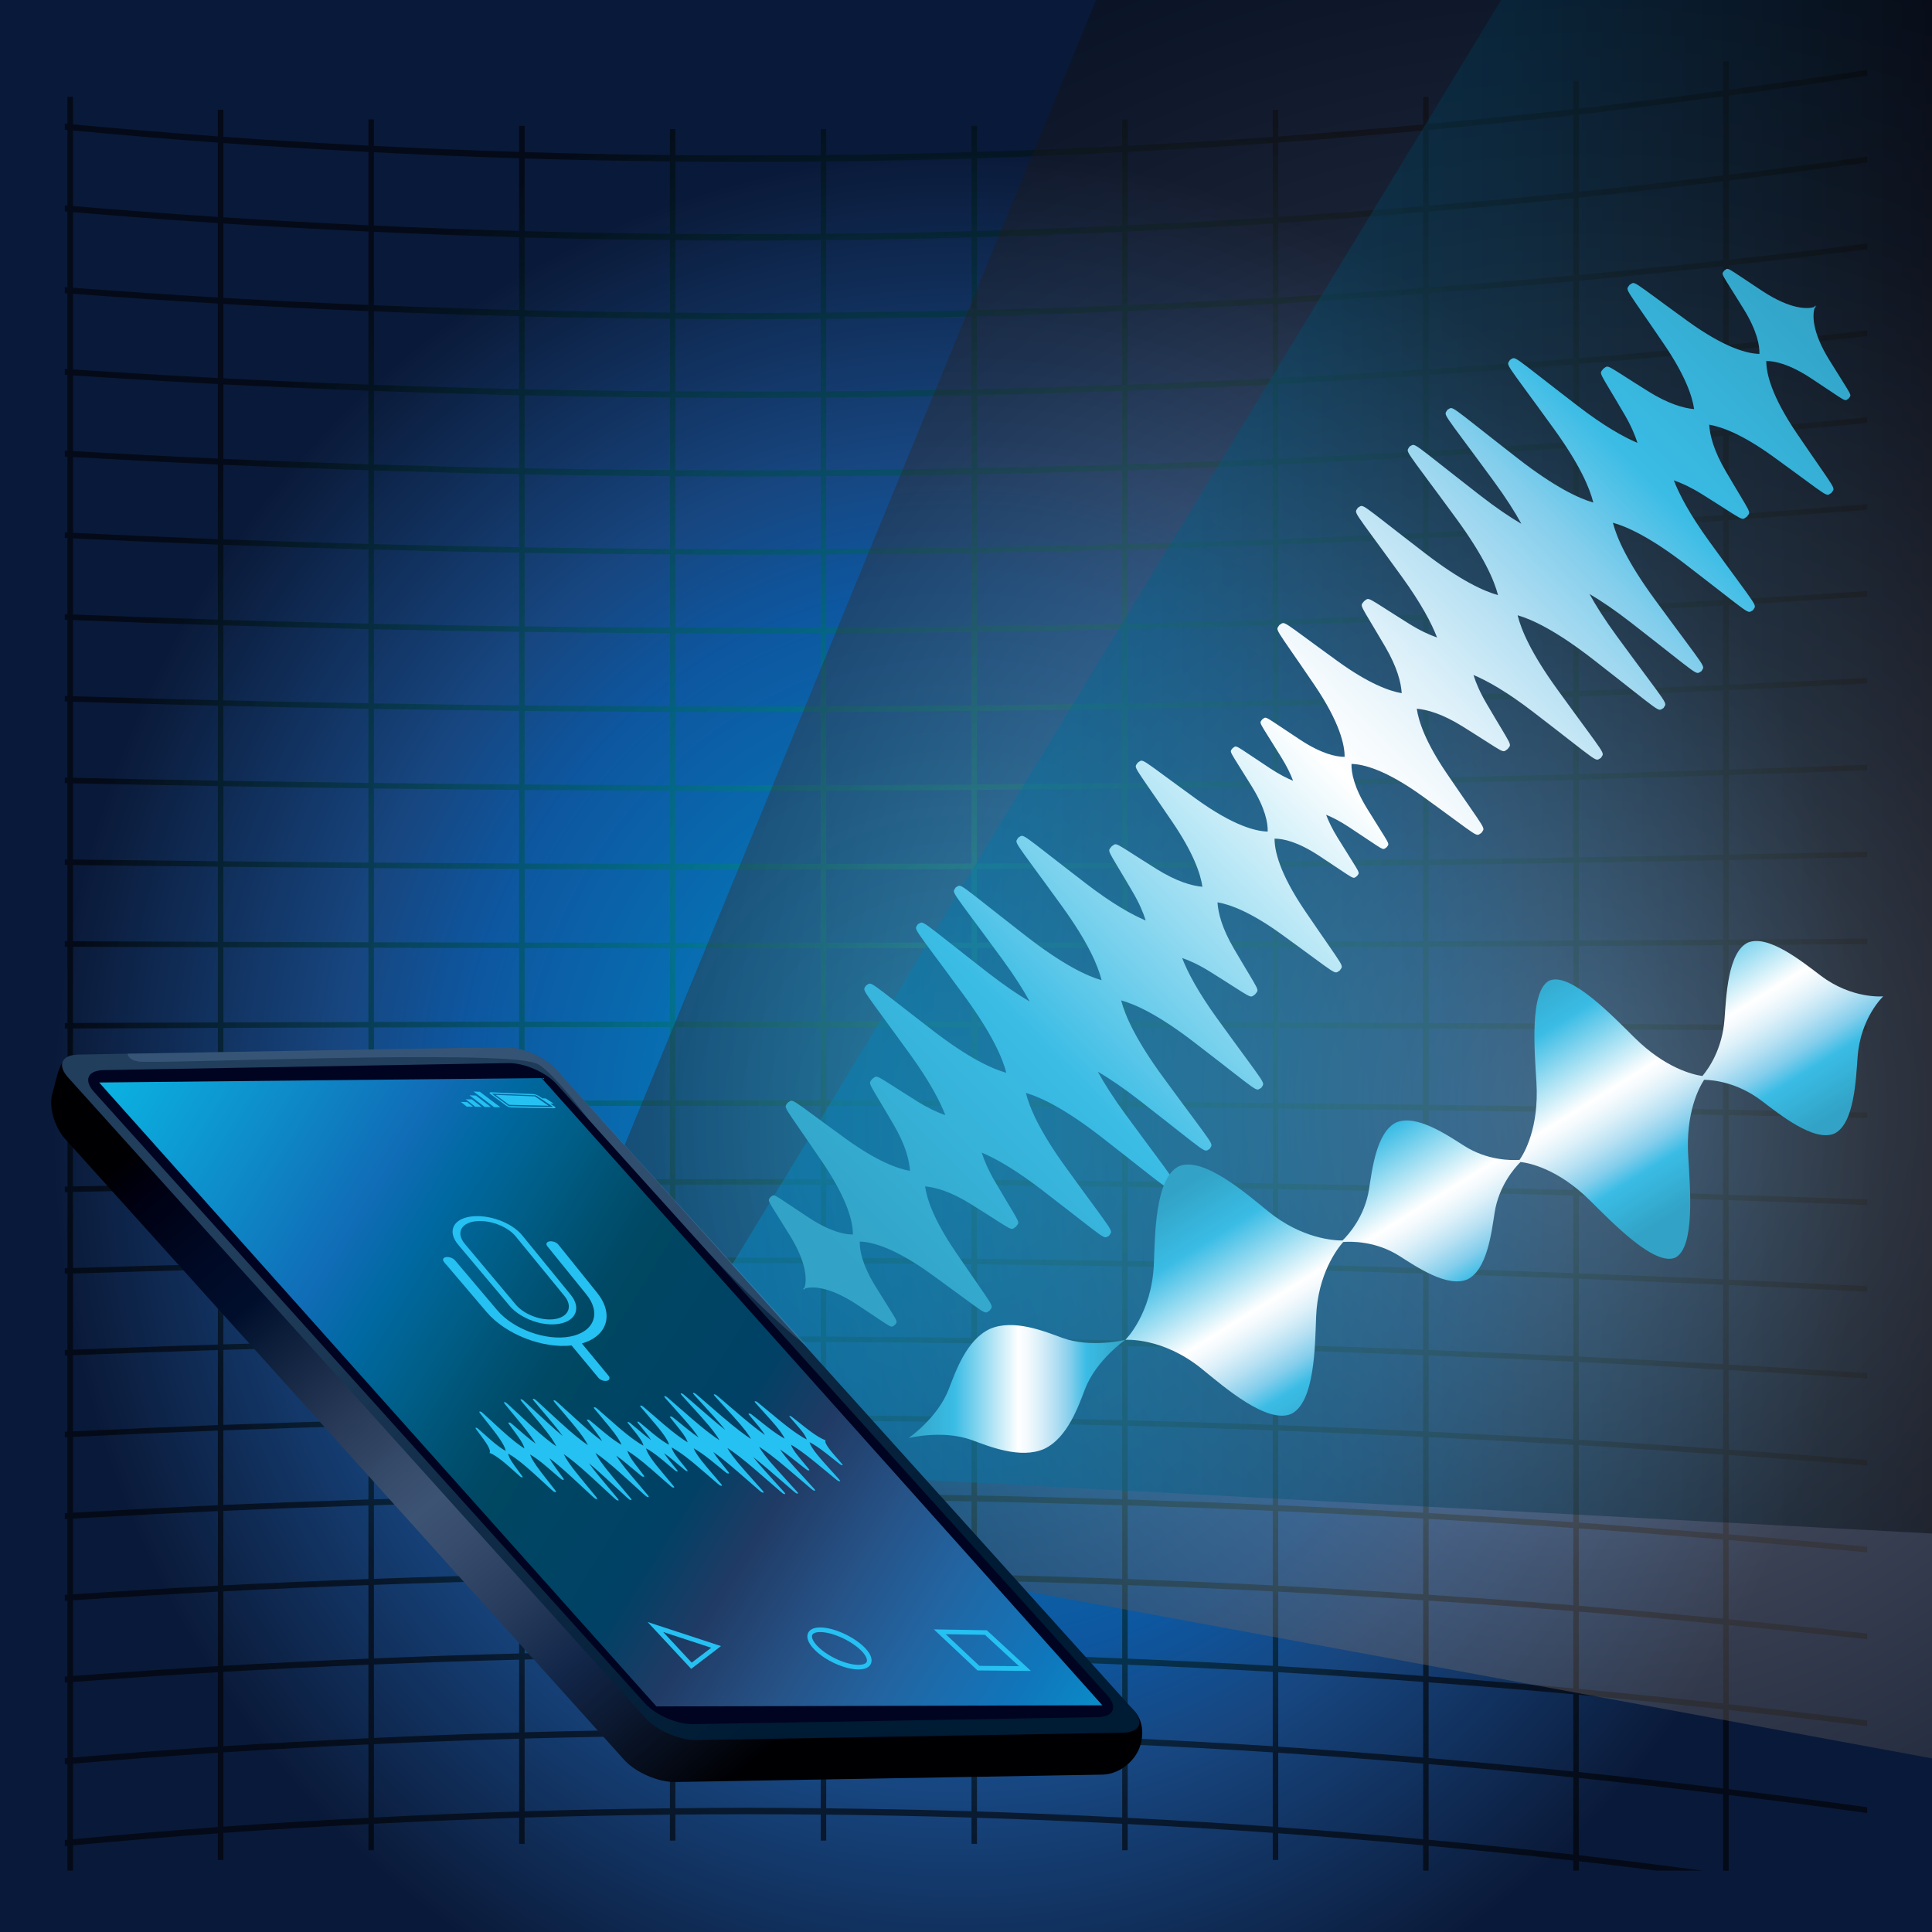
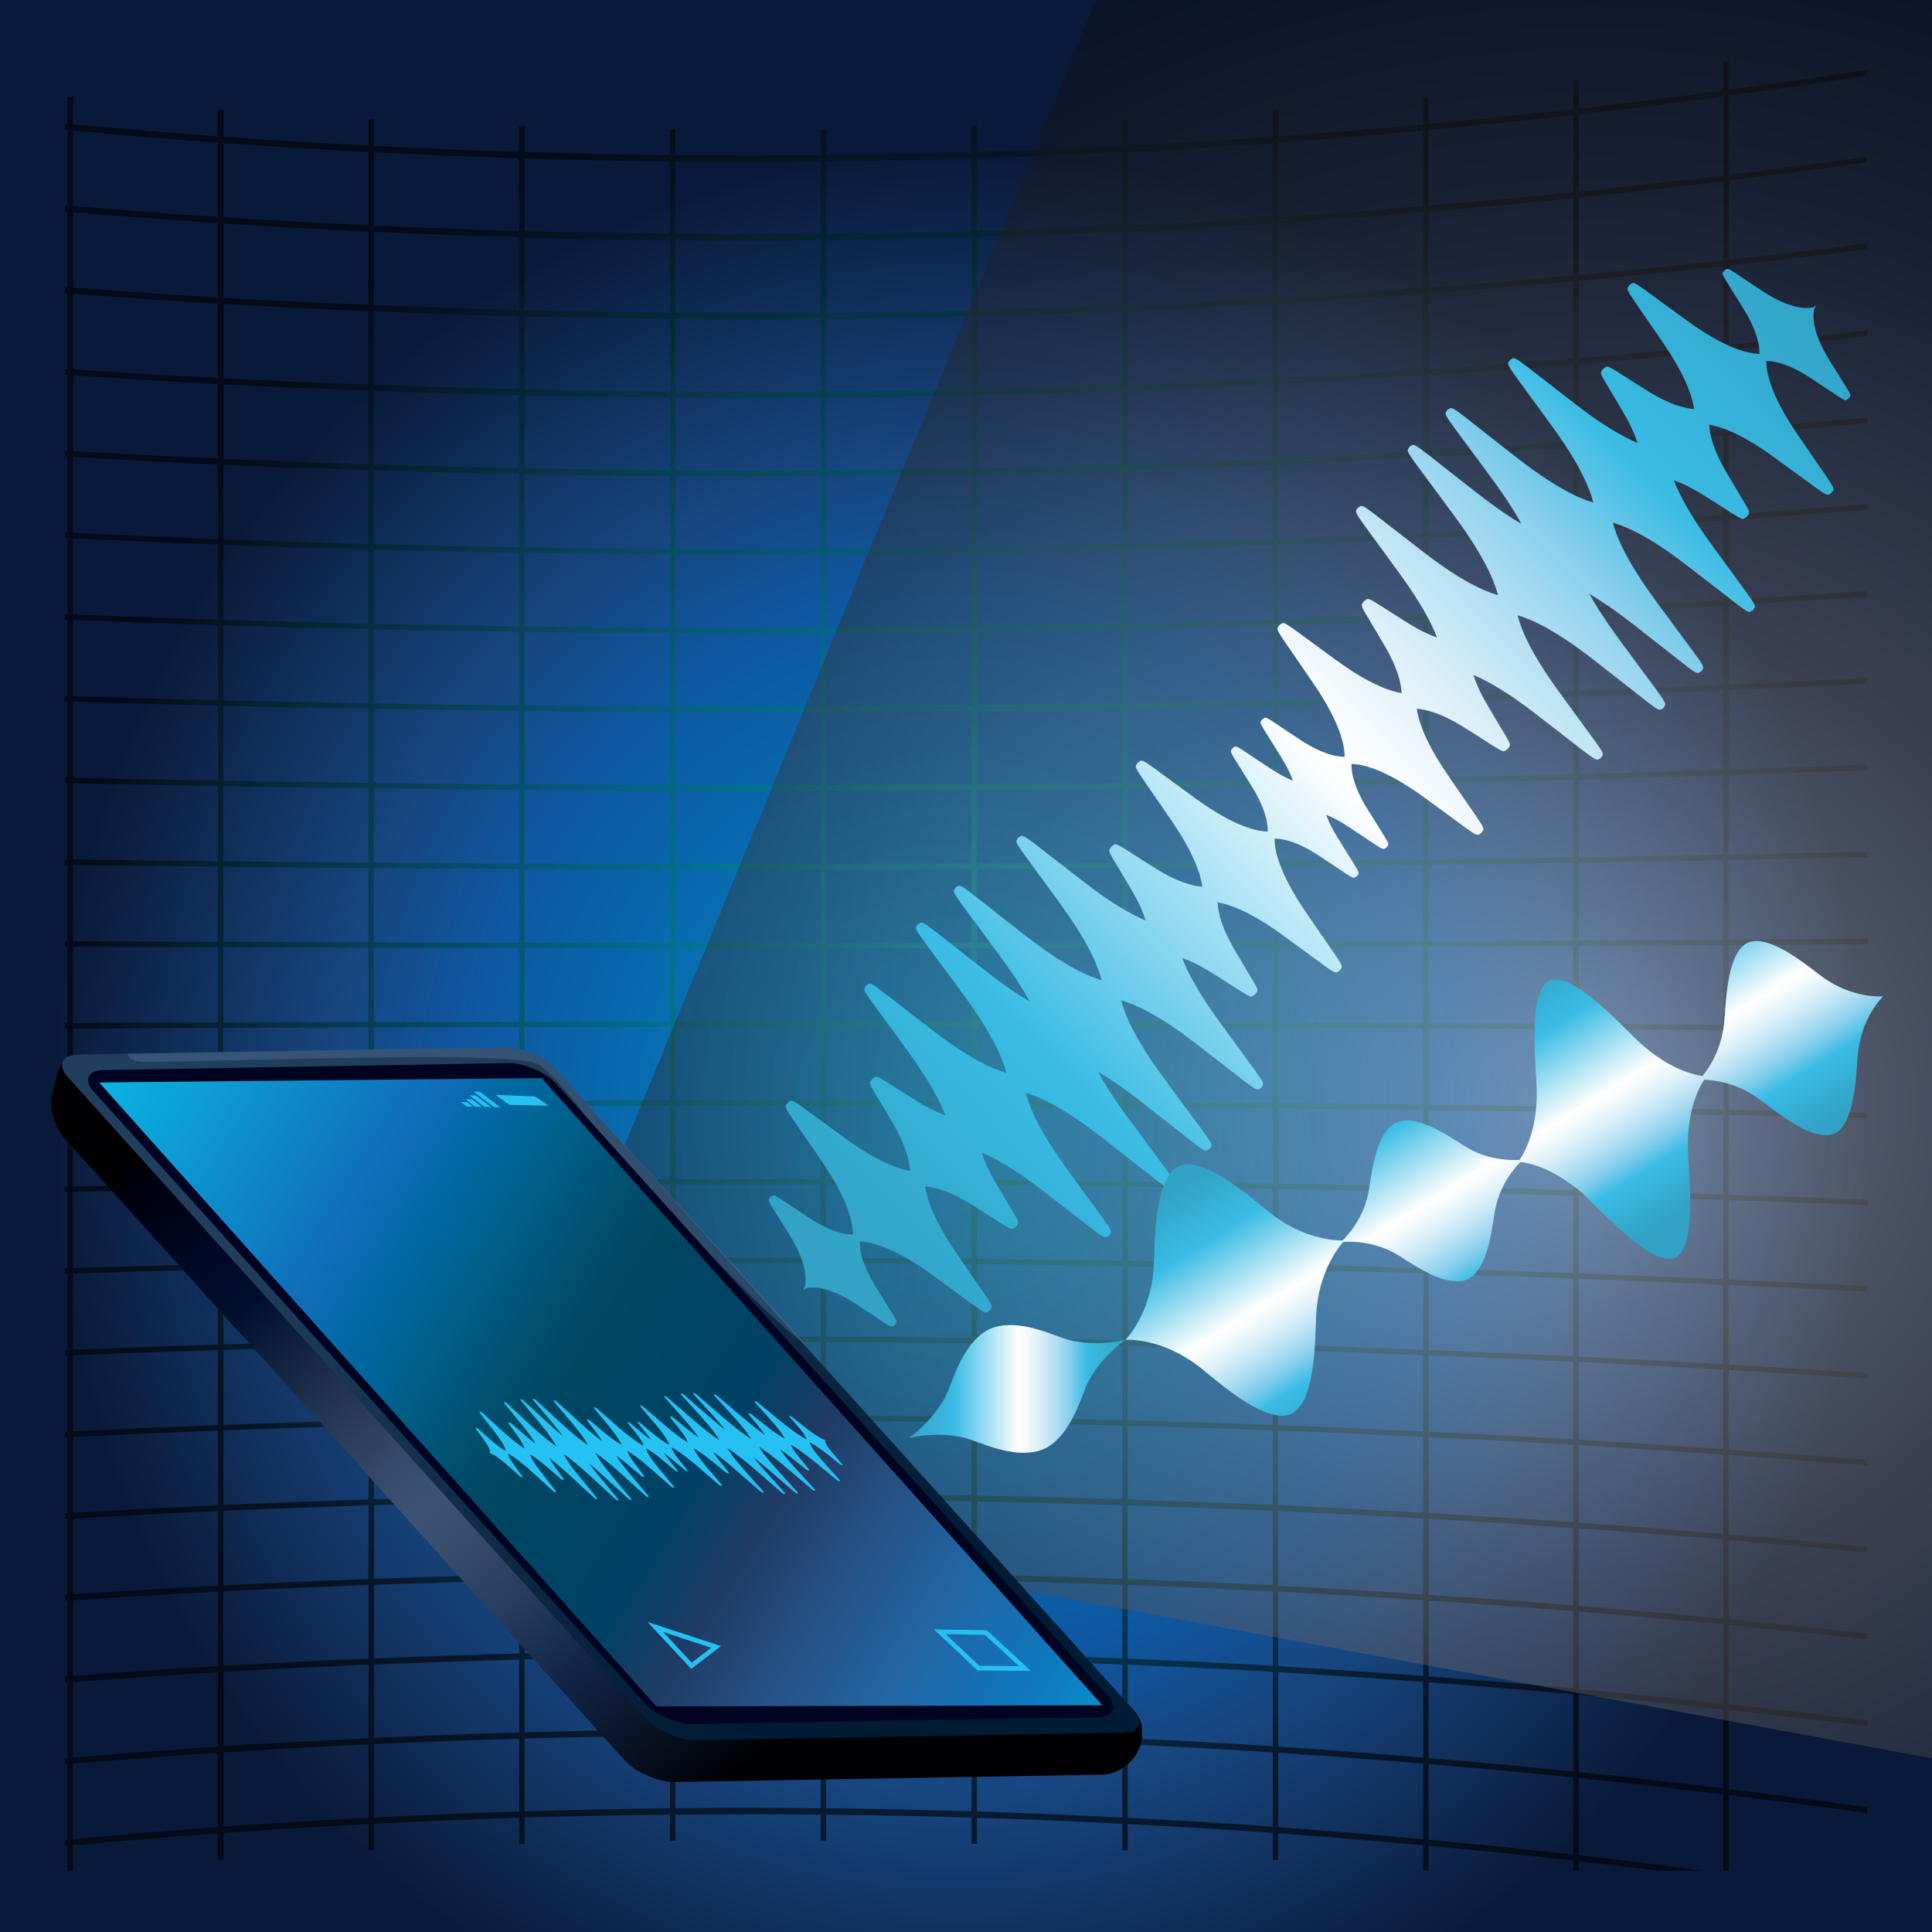
<svg xmlns="http://www.w3.org/2000/svg" version="1.1" id="Capa_1" x="0px" y="0px" viewBox="0 0 425.197 425.197" style="enable-background:new 0 0 425.197 425.197;" xml:space="preserve">
  <rect x="0" y="0" width="425.197" height="425.197" fill="#333333" stroke="none" />
  <radialGradient id="SVGID_1_" cx="211.265" cy="246.163" r="199.746" gradientTransform="matrix(1 0 0 1.07 0 -16.031)" gradientUnits="userSpaceOnUse">
    <stop offset="0" style="stop-color:#0091CC" />
    <stop offset="0.551" style="stop-color:#0D57A0" />
    <stop offset="0.686" style="stop-color:#174680" />
    <stop offset="0.985" style="stop-color:#0B1C3C" />
    <stop offset="1" style="stop-color:#091939" />
  </radialGradient>
  <rect x="0" style="fill:url(#SVGID_1_);" width="425.197" height="425.197" />
  <radialGradient id="SVGID_00000008863900706554437900000007324062244337419182_" cx="213.3" cy="204.749" r="193.722" gradientUnits="userSpaceOnUse">
    <stop offset="0" style="stop-color:#00ADB2" />
    <stop offset="1" style="stop-color:#000000" />
  </radialGradient>
  <path style="opacity:0.6;fill:url(#SVGID_00000008863900706554437900000007324062244337419182_);" d="M14.854,411.698h1.205v-5.582  c10.623-0.978,21.25-1.877,31.892-2.645v5.875h1.206v-5.971c10.635-0.76,21.28-1.387,31.931-1.936v5.777h1.206v-5.838  c10.647-0.541,21.301-0.99,31.959-1.32v5.74h1.206v-5.783c10.657-0.322,21.315-0.533,31.979-0.647v5.717h1.204v-5.725  c10.661-0.105,21.323-0.105,31.984,0v5.725h1.206v-5.717c10.659,0.113,21.32,0.324,31.978,0.647v5.783h1.205v-5.74  c10.657,0.33,21.311,0.779,31.959,1.32v5.838h1.207v-5.777c10.649,0.549,21.295,1.176,31.93,1.936v5.971h1.205v-5.875  c10.641,0.768,21.272,1.666,31.893,2.645v5.582h1.206v-5.473c10.623,0.986,21.239,2.047,31.839,3.244v2.229h1.206v-2.092  c5.778,0.657,11.552,1.362,17.321,2.092h9.928c-9.074-1.203-18.154-2.361-27.249-3.404v-16.998  c10.607,1.09,21.196,2.311,31.776,3.594v16.809h1.206v-16.662c10.178,1.244,20.343,2.559,30.491,3.975v-1.26  c-10.148-1.425-20.314-2.745-30.491-3.992v-17.424c10.178,1.11,20.343,2.287,30.491,3.555v-1.254  c-10.148-1.273-20.314-2.457-30.491-3.574v-17.432c10.178,0.98,20.343,2.018,30.491,3.137v-1.247  c-10.148-1.124-20.314-2.167-30.491-3.153v-17.441c10.178,0.851,20.343,1.751,30.491,2.721v-1.241  c-10.148-0.973-20.314-1.877-30.491-2.731v-17.451c10.178,0.718,20.343,1.479,30.491,2.3v-1.209  c-10.148-0.819-20.314-1.582-30.491-2.3v-17.494c10.178,0.588,20.343,1.211,30.491,1.882v-1.209  c-10.148-0.671-20.314-1.294-30.491-1.882v-17.496c10.178,0.457,20.343,0.94,30.491,1.463v-1.207  c-10.148-0.522-20.314-1.005-30.491-1.463v-17.475c10.183,0.327,20.339,0.689,30.491,1.062v-1.209  c-10.152-0.372-20.309-0.732-30.491-1.058V245.42c10.183,0.195,20.339,0.41,30.491,0.635v-1.207  c-10.152-0.225-20.309-0.441-30.491-0.637v-17.504c10.183,0.063,20.339,0.137,30.491,0.211v-1.204  c-10.152-0.074-20.309-0.146-30.491-0.212v-17.506c10.183-0.064,20.339-0.138,30.491-0.212v-1.204  c-10.152,0.074-20.309,0.146-30.491,0.211v-17.507c10.183-0.196,20.339-0.412,30.491-0.637v-1.206  c-10.152,0.226-20.309,0.441-30.491,0.637v-17.505c10.183-0.327,20.339-0.686,30.491-1.061v-1.205  c-10.152,0.374-20.309,0.733-30.491,1.061v-17.477c10.178-0.459,20.343-0.943,30.491-1.466v-1.207  c-10.148,0.523-20.314,1.008-30.491,1.464v-17.497c10.178-0.587,20.343-1.211,30.491-1.882v-1.209  c-10.148,0.672-20.314,1.295-30.491,1.883v-17.495c10.178-0.719,20.343-1.479,30.491-2.299v-1.209  c-10.148,0.82-20.314,1.581-30.491,2.3v-17.45c10.178-0.854,20.343-1.758,30.491-2.731v-1.241  c-10.148,0.969-20.314,1.87-30.491,2.719V77.13c10.178-0.985,20.343-2.03,30.491-3.153v-1.246  c-10.148,1.119-20.314,2.157-30.491,3.138V58.435c10.178-1.115,20.343-2.299,30.491-3.573v-1.253  c-10.148,1.269-20.314,2.445-30.491,3.557V39.74c10.178-1.248,20.343-2.57,30.491-3.993v-1.26  c-10.148,1.416-20.314,2.731-30.491,3.972V21.044c10.178-1.378,20.343-2.839,30.491-4.413v-1.267  c-10.148,1.565-20.314,3.02-30.491,4.392V13.5h-1.206v6.418c-10.58,1.419-21.169,2.767-31.776,3.976v-6.134h-1.206v6.268  c-10.6,1.198-21.216,2.255-31.839,3.243V21.31h-1.206v6.072c-10.621,0.978-21.252,1.876-31.893,2.645v-5.878h-1.205v5.972  c-10.635,0.76-21.28,1.388-31.93,1.938v-5.777h-1.207v5.837c-10.648,0.541-21.302,0.989-31.959,1.321v-5.738h-1.205v5.781  c-10.657,0.322-21.318,0.533-31.978,0.645V28.41h-1.206v5.726c-10.661,0.104-21.323,0.104-31.984,0V28.41h-1.204v5.717  c-10.663-0.111-21.321-0.322-31.979-0.645v-5.781h-1.206v5.738c-10.658-0.332-21.312-0.78-31.959-1.321v-5.837h-1.206v5.777  c-10.65-0.55-21.296-1.178-31.931-1.938v-5.972H47.95v5.878c-10.642-0.769-21.269-1.667-31.892-2.645V21.31h-1.205v5.961  c-0.196-0.019-0.393-0.039-0.588-0.058v1.335c0.195,0.019,0.392,0.039,0.588,0.058v16.652c-0.196-0.017-0.393-0.035-0.588-0.052  v1.323c0.195,0.017,0.392,0.035,0.588,0.052v16.667c-0.196-0.015-0.393-0.031-0.588-0.046v1.31c0.195,0.015,0.392,0.031,0.588,0.046  v16.678c-0.196-0.014-0.393-0.028-0.588-0.041v1.298c0.195,0.013,0.392,0.027,0.588,0.041v16.689  c-0.196-0.012-0.393-0.024-0.588-0.035v1.283c0.195,0.012,0.392,0.024,0.588,0.036v16.704c-0.196-0.01-0.393-0.021-0.588-0.03v1.207  c0.195,0.01,0.392,0.021,0.588,0.03v16.78c-0.196-0.008-0.393-0.017-0.588-0.024v1.207c0.195,0.008,0.392,0.017,0.588,0.025v16.783  c-0.196-0.007-0.393-0.014-0.588-0.02v1.206c0.195,0.006,0.392,0.013,0.588,0.02v16.762c-0.196-0.005-0.393-0.009-0.588-0.014v1.205  c0.195,0.004,0.392,0.009,0.588,0.013v16.791c-0.196-0.003-0.393-0.006-0.588-0.009v1.205c0.195,0.003,0.392,0.006,0.588,0.009  v16.793c-0.196-0.001-0.393-0.002-0.588-0.003v1.205c0.195,0.001,0.392,0.002,0.588,0.003v16.79  c-0.196,0.001-0.393,0.002-0.588,0.003v1.205c0.195-0.001,0.392-0.002,0.588-0.003v16.789c-0.196,0.003-0.393,0.006-0.588,0.008  v1.207c0.195-0.002,0.392-0.005,0.588-0.008v16.791c-0.196,0.004-0.393,0.009-0.588,0.014v1.209c0.195-0.005,0.392-0.01,0.588-0.014  v16.756c-0.196,0.006-0.393,0.013-0.588,0.02v1.205c0.195-0.007,0.392-0.014,0.588-0.02v16.783  c-0.196,0.008-0.393,0.017-0.588,0.024v1.207c0.195-0.008,0.392-0.017,0.588-0.024v16.781c-0.196,0.01-0.393,0.02-0.588,0.029v1.206  c0.195-0.01,0.392-0.021,0.588-0.03v16.709c-0.196,0.012-0.393,0.024-0.588,0.035v1.281c0.195-0.012,0.392-0.023,0.588-0.035v16.691  c-0.196,0.014-0.393,0.027-0.588,0.041v1.297c0.195-0.014,0.392-0.028,0.588-0.041v16.68c-0.196,0.015-0.393,0.031-0.588,0.047  v1.308c0.195-0.015,0.392-0.031,0.588-0.046v16.664c-0.196,0.017-0.393,0.035-0.588,0.052v1.324  c0.195-0.017,0.392-0.035,0.588-0.052v16.654c-0.196,0.018-0.393,0.039-0.588,0.058v1.331c0.195-0.018,0.392-0.038,0.588-0.057  V411.698z M347.458,25.205c10.607-1.215,21.196-2.571,31.776-3.997v17.399c-10.58,1.283-21.169,2.502-31.776,3.595V25.205z   M347.458,43.504c10.607-1.1,21.196-2.326,31.776-3.616v17.41c-10.58,1.147-21.169,2.238-31.776,3.215V43.504z M347.458,61.803  c10.607-0.982,21.196-2.082,31.776-3.235v17.417c-10.58,1.012-21.169,1.976-31.776,2.837V61.803z M347.458,80.102  c10.607-0.867,21.196-1.837,31.776-2.854v17.425c-10.58,0.878-21.169,1.713-31.776,2.459V80.102z M347.458,98.402  c10.607-0.753,21.196-1.592,31.776-2.474v17.433c-10.58,0.742-21.169,1.449-31.776,2.082V98.402z M347.458,116.649  c10.607-0.631,21.196-1.338,31.776-2.079v17.478c-10.58,0.608-21.169,1.186-31.776,1.703V116.649z M347.458,134.96  c10.607-0.518,21.196-1.096,31.776-1.703v17.482c-10.58,0.473-21.169,0.922-31.776,1.324V134.96z M347.458,153.269  c10.607-0.401,21.196-0.852,31.776-1.324v17.46c-10.584,0.338-21.164,0.681-31.776,0.969V153.269z M347.458,171.579  c10.612-0.288,21.192-0.63,31.776-0.968v17.49c-10.584,0.202-21.164,0.407-31.776,0.58V171.579z M347.458,189.887  c10.612-0.173,21.192-0.378,31.776-0.581v17.493c-10.584,0.066-21.164,0.135-31.776,0.193V189.887z M347.458,208.198  c10.612-0.056,21.192-0.125,31.776-0.193v17.492c-10.584-0.068-21.164-0.137-31.776-0.195V208.198z M347.458,226.506  c10.612,0.059,21.192,0.127,31.776,0.193v17.49c-10.584-0.203-21.164-0.408-31.776-0.58V226.506z M347.458,244.817  c10.612,0.172,21.192,0.377,31.776,0.58v17.49c-10.584-0.336-21.164-0.678-31.776-0.967V244.817z M347.458,263.127  c10.612,0.287,21.192,0.631,31.776,0.969v17.455c-10.58-0.473-21.169-0.92-31.776-1.322V263.127z M347.458,281.434  c10.607,0.402,21.196,0.852,31.776,1.322v17.483c-10.58-0.605-21.169-1.184-31.776-1.701V281.434z M347.458,299.745  c10.607,0.52,21.196,1.096,31.776,1.703v17.478c-10.58-0.742-21.169-1.445-31.776-2.08V299.745z M347.458,318.055  c10.607,0.631,21.196,1.338,31.776,2.08v17.435c-10.58-0.881-21.169-1.721-31.776-2.473V318.055z M347.458,336.366  c10.607,0.746,21.196,1.582,31.776,2.461v17.424c-10.58-1.02-21.169-1.988-31.776-2.855V336.366z M347.458,354.674  c10.607,0.863,21.196,1.826,31.776,2.838v17.418c-10.58-1.154-21.169-2.252-31.776-3.236V354.674z M347.458,372.987  c10.607,0.977,21.196,2.066,31.776,3.215v17.406c-10.58-1.287-21.169-2.516-31.776-3.615V372.987z M314.413,28.606  c10.623-0.995,21.239-2.061,31.839-3.267v16.986c-10.6,1.083-21.216,2.039-31.839,2.933V28.606z M314.413,46.582  c10.623-0.899,21.239-1.864,31.839-2.956v16.999c-10.6,0.969-21.216,1.825-31.839,2.624V46.582z M314.413,64.558  c10.623-0.807,21.239-1.669,31.839-2.645v17.007c-10.6,0.855-21.216,1.612-31.839,2.316V64.558z M314.413,82.534  c10.623-0.712,21.239-1.473,31.839-2.335v17.017c-10.6,0.742-21.216,1.396-31.839,2.008V82.534z M314.413,100.507  c10.623-0.615,21.239-1.275,31.839-2.022v17.028c-10.6,0.627-21.216,1.181-31.839,1.698V100.507z M314.413,118.419  c10.623-0.518,21.239-1.071,31.839-1.698v17.089c-10.6,0.513-21.216,0.967-31.839,1.39V118.419z M314.413,136.406  c10.623-0.423,21.239-0.876,31.839-1.39v17.093c-10.6,0.398-21.216,0.751-31.839,1.08V136.406z M314.413,154.395  c10.623-0.329,21.239-0.681,31.839-1.08v17.09c-10.596,0.285-21.219,0.518-31.839,0.752V154.395z M314.413,172.361  c10.62-0.234,21.243-0.466,31.839-0.751v17.091c-10.596,0.171-21.219,0.31-31.839,0.451V172.361z M314.413,190.357  c10.62-0.142,21.243-0.279,31.839-0.45v17.093c-10.596,0.058-21.219,0.104-31.839,0.15V190.357z M314.413,208.355  c10.62-0.049,21.243-0.094,31.839-0.152v17.093c-10.596-0.059-21.219-0.104-31.839-0.15V208.355z M314.413,226.35  c10.62,0.047,21.243,0.092,31.839,0.15v17.09c-10.596-0.17-21.219-0.311-31.839-0.451V226.35z M314.413,244.346  c10.62,0.141,21.243,0.281,31.839,0.451v17.092c-10.596-0.285-21.219-0.516-31.839-0.752V244.346z M314.413,262.346  c10.62,0.234,21.243,0.465,31.839,0.752v17.086c-10.6-0.398-21.216-0.752-31.839-1.082V262.346z M314.413,280.307  c10.623,0.33,21.239,0.682,31.839,1.082v17.092c-10.6-0.514-21.216-0.967-31.839-1.391V280.307z M314.413,298.297  c10.623,0.422,21.239,0.877,31.839,1.391v17.088c-10.6-0.627-21.216-1.18-31.839-1.697V298.297z M314.413,316.284  c10.623,0.518,21.239,1.072,31.839,1.701v17.027c-10.6-0.746-21.216-1.406-31.839-2.02V316.284z M314.413,334.274  c10.623,0.609,21.239,1.268,31.839,2.008v17.016c-10.6-0.859-21.216-1.621-31.839-2.332V334.274z M314.413,352.262  c10.623,0.703,21.239,1.461,31.839,2.316v17.006c-10.6-0.977-21.216-1.84-31.839-2.643V352.262z M314.413,370.25  c10.623,0.801,21.239,1.656,31.839,2.625v16.996c-10.6-1.092-21.216-2.055-31.839-2.957V370.25z M314.413,388.239  c10.623,0.891,21.239,1.85,31.839,2.934v16.988c-10.6-1.207-21.216-2.273-31.839-3.268V388.239z M281.314,31.385  c10.641-0.775,21.272-1.681,31.893-2.667v16.64c-10.621,0.886-21.252,1.698-31.893,2.393V31.385z M281.314,49.096  c10.641-0.703,21.272-1.521,31.893-2.413v16.655c-10.621,0.793-21.252,1.52-31.893,2.141V49.096z M281.314,66.808  c10.641-0.627,21.272-1.361,31.893-2.159v16.666c-10.621,0.699-21.252,1.341-31.893,1.889V66.808z M281.314,84.518  c10.641-0.553,21.272-1.201,31.893-1.906V99.29c-10.621,0.607-21.252,1.163-31.893,1.639V84.518z M281.314,102.228  c10.641-0.479,21.272-1.04,31.893-1.651v16.693c-10.621,0.512-21.252,0.982-31.893,1.386V102.228z M281.314,119.862  c10.641-0.403,21.272-0.874,31.893-1.386v16.77c-10.621,0.421-21.252,0.805-31.893,1.134V119.862z M281.314,137.586  c10.641-0.329,21.272-0.714,31.893-1.133v16.773c-10.621,0.326-21.252,0.626-31.893,0.882V137.586z M281.314,155.314  c10.641-0.256,21.272-0.556,31.893-0.882v16.752c-10.621,0.233-21.253,0.434-31.893,0.616V155.314z M281.314,173.005  c10.64-0.184,21.272-0.383,31.893-0.616v16.779c-10.621,0.139-21.253,0.26-31.893,0.368V173.005z M281.314,190.743  c10.64-0.109,21.272-0.23,31.893-0.369v16.781c-10.621,0.046-21.253,0.086-31.893,0.124V190.743z M281.314,208.482  c10.64-0.037,21.272-0.076,31.893-0.122v16.779c-10.621-0.045-21.253-0.084-31.893-0.123V208.482z M281.314,226.223  c10.64,0.035,21.272,0.076,31.893,0.123v16.775c-10.621-0.139-21.253-0.26-31.893-0.369V226.223z M281.314,243.961  c10.64,0.107,21.272,0.229,31.893,0.367v16.779c-10.621-0.23-21.253-0.432-31.893-0.615V243.961z M281.314,261.702  c10.64,0.184,21.272,0.383,31.893,0.615v16.75c-10.621-0.326-21.252-0.625-31.893-0.883V261.702z M281.314,279.389  c10.641,0.256,21.272,0.555,31.893,0.881v16.775c-10.621-0.422-21.252-0.807-31.893-1.135V279.389z M281.314,297.116  c10.641,0.33,21.272,0.715,31.893,1.133v16.771c-10.621-0.514-21.252-0.982-31.893-1.385V297.116z M281.314,314.842  c10.641,0.402,21.272,0.873,31.893,1.387v16.695c-10.621-0.613-21.252-1.174-31.893-1.652V314.842z M281.314,332.567  c10.641,0.477,21.272,1.031,31.893,1.639v16.68c-10.621-0.705-21.252-1.352-31.893-1.904V332.567z M281.314,350.293  c10.641,0.549,21.272,1.189,31.893,1.891v16.666c-10.621-0.799-21.252-1.531-31.893-2.16V350.293z M281.314,368.02  c10.641,0.623,21.272,1.35,31.893,2.143v16.65c-10.621-0.891-21.252-1.711-31.893-2.412V368.02z M281.314,385.745  c10.641,0.695,21.272,1.508,31.893,2.393v16.645c-10.621-0.986-21.252-1.893-31.893-2.666V385.745z M248.18,33.435  c10.649-0.555,21.295-1.188,31.93-1.955v16.356c-10.635,0.688-21.28,1.256-31.93,1.753V33.435z M248.18,50.951  c10.649-0.502,21.295-1.074,31.93-1.77v16.374c-10.635,0.615-21.28,1.124-31.93,1.569V50.951z M248.18,68.468  c10.649-0.45,21.295-0.963,31.93-1.583v16.386c-10.635,0.543-21.28,0.992-31.93,1.385V68.468z M248.18,85.983  c10.649-0.396,21.295-0.849,31.93-1.397v16.402c-10.635,0.469-21.28,0.859-31.93,1.198V85.983z M248.18,103.498  c10.649-0.343,21.295-0.735,31.93-1.211v16.416c-10.635,0.398-21.28,0.728-31.93,1.016V103.498z M248.18,120.923  c10.649-0.287,21.295-0.616,31.93-1.014v16.511c-10.635,0.324-21.28,0.594-31.93,0.829V120.923z M248.18,138.456  c10.649-0.235,21.295-0.503,31.93-0.829v16.513c-10.635,0.253-21.28,0.463-31.93,0.646V138.456z M248.18,155.991  c10.649-0.184,21.295-0.393,31.93-0.646v16.476c-10.637,0.18-21.276,0.352-31.93,0.484V155.991z M248.18,173.508  c10.653-0.13,21.293-0.303,31.93-0.483v16.524c-10.637,0.108-21.276,0.212-31.93,0.291V173.508z M248.18,191.045  c10.653-0.079,21.293-0.182,31.93-0.29v16.527c-10.637,0.035-21.276,0.069-31.93,0.096V191.045z M248.18,208.583  c10.653-0.025,21.293-0.06,31.93-0.096v16.525c-10.637-0.035-21.276-0.07-31.93-0.096V208.583z M248.18,226.122  c10.653,0.025,21.293,0.061,31.93,0.096v16.523c-10.637-0.107-21.276-0.211-31.93-0.291V226.122z M248.18,243.657  c10.653,0.08,21.293,0.182,31.93,0.291v16.525c-10.637-0.182-21.276-0.352-31.93-0.484V243.657z M248.18,261.198  c10.653,0.131,21.293,0.303,31.93,0.482v16.475c-10.635-0.252-21.28-0.463-31.93-0.646V261.198z M248.18,278.713  c10.649,0.182,21.295,0.393,31.93,0.645v16.514c-10.635-0.326-21.28-0.594-31.93-0.83V278.713z M248.18,296.247  c10.649,0.236,21.295,0.504,31.93,0.83v16.51c-10.635-0.396-21.28-0.727-31.93-1.014V296.247z M248.18,313.778  c10.649,0.289,21.295,0.617,31.93,1.016v16.42c-10.635-0.475-21.28-0.867-31.93-1.211V313.778z M248.18,331.311  c10.649,0.34,21.295,0.729,31.93,1.199v16.402c-10.635-0.547-21.28-1.002-31.93-1.398V331.311z M248.18,348.844  c10.649,0.391,21.295,0.84,31.93,1.383v16.387c-10.635-0.621-21.28-1.135-31.93-1.584V348.844z M248.18,366.375  c10.649,0.445,21.295,0.953,31.93,1.568v16.371c-10.635-0.693-21.28-1.268-31.93-1.77V366.375z M248.18,383.907  c10.649,0.496,21.295,1.066,31.93,1.754v16.357c-10.635-0.768-21.28-1.398-31.93-1.953V383.907z M215.014,34.832  c10.657-0.335,21.311-0.787,31.959-1.337v16.149c-10.648,0.489-21.302,0.895-31.959,1.194V34.832z M215.014,52.214  c10.657-0.304,21.311-0.714,31.959-1.209v16.168c-10.648,0.437-21.302,0.8-31.959,1.067V52.214z M215.014,69.597  c10.657-0.27,21.311-0.637,31.959-1.081v16.182c-10.648,0.387-21.302,0.708-31.959,0.943V69.597z M215.014,86.98  c10.657-0.238,21.311-0.564,31.959-0.954v16.197c-10.648,0.335-21.302,0.613-31.959,0.818V86.98z M215.014,104.362  c10.657-0.208,21.311-0.488,31.959-0.827v16.215c-10.648,0.282-21.302,0.518-31.959,0.691V104.362z M215.014,121.646  c10.657-0.172,21.311-0.408,31.959-0.69v16.32c-10.648,0.231-21.302,0.424-31.959,0.567V121.646z M215.014,139.048  c10.657-0.142,21.311-0.335,31.959-0.566v16.322c-10.648,0.181-21.302,0.33-31.959,0.439V139.048z M215.014,156.45  c10.657-0.109,21.311-0.259,31.959-0.439v16.307c-10.65,0.13-21.301,0.243-31.959,0.322V156.45z M215.014,173.844  c10.658-0.079,21.309-0.194,31.959-0.323v16.327c-10.65,0.076-21.301,0.146-31.959,0.192V173.844z M215.014,191.247  c10.658-0.049,21.309-0.116,31.959-0.194v16.329c-10.65,0.026-21.301,0.049-31.959,0.065V191.247z M215.014,208.65  c10.658-0.015,21.309-0.039,31.959-0.064v16.327c-10.65-0.025-21.301-0.049-31.959-0.064V208.65z M215.014,226.055  c10.658,0.016,21.309,0.037,31.959,0.064v16.324c-10.65-0.078-21.301-0.146-31.959-0.193V226.055z M215.014,243.458  c10.658,0.047,21.309,0.115,31.959,0.193v16.326c-10.65-0.129-21.301-0.244-31.959-0.322V243.458z M215.014,260.862  c10.658,0.08,21.309,0.195,31.959,0.322v16.305c-10.648-0.182-21.302-0.33-31.959-0.44V260.862z M215.014,278.252  c10.657,0.109,21.311,0.26,31.959,0.439v16.324c-10.648-0.232-21.302-0.424-31.959-0.566V278.252z M215.014,295.655  c10.657,0.143,21.311,0.334,31.959,0.566v16.32c-10.648-0.285-21.302-0.52-31.959-0.693V295.655z M215.014,313.055  c10.657,0.174,21.311,0.41,31.959,0.691v16.219c-10.648-0.338-21.302-0.619-31.959-0.826V313.055z M215.014,330.457  c10.657,0.205,21.311,0.48,31.959,0.818v16.197c-10.648-0.393-21.302-0.715-31.959-0.955V330.457z M215.014,347.856  c10.657,0.238,21.311,0.559,31.959,0.943v16.182c-10.648-0.443-21.302-0.809-31.959-1.08V347.856z M215.014,365.258  c10.657,0.268,21.311,0.631,31.959,1.068v16.164c-10.648-0.494-21.302-0.904-31.959-1.209V365.258z M215.014,382.659  c10.657,0.297,21.311,0.705,31.959,1.195v16.15c-10.648-0.549-21.302-1.002-31.959-1.338V382.659z M181.831,35.528  c10.659-0.114,21.32-0.326,31.978-0.654v16.005c-10.657,0.292-21.318,0.48-31.978,0.582V35.528z M181.831,52.844  c10.659-0.104,21.32-0.296,31.978-0.592v16.024c-10.657,0.263-21.318,0.432-31.978,0.522V52.844z M181.831,70.161  c10.659-0.093,21.32-0.264,31.978-0.527v16.038c-10.657,0.231-21.318,0.381-31.978,0.462V70.161z M181.831,87.478  c10.659-0.081,21.32-0.233,31.978-0.467v16.056c-10.657,0.2-21.318,0.33-31.978,0.399V87.478z M181.831,104.793  c10.659-0.071,21.32-0.201,31.978-0.403v16.074c-10.657,0.171-21.318,0.279-31.978,0.339V104.793z M181.831,122.007  c10.659-0.06,21.32-0.169,31.978-0.338v16.189c-10.657,0.14-21.318,0.229-31.978,0.277V122.007z M181.831,139.343  c10.659-0.05,21.32-0.139,31.978-0.276v16.192c-10.657,0.107-21.318,0.178-31.978,0.214V139.343z M181.831,156.679  c10.659-0.036,21.32-0.106,31.978-0.214v16.186c-10.657,0.077-21.318,0.105-31.978,0.13V156.679z M181.831,173.987  c10.659-0.028,21.32-0.054,31.978-0.132v16.193c-10.657,0.046-21.318,0.063-31.978,0.077V173.987z M181.831,191.331  c10.659-0.017,21.32-0.033,31.978-0.077v16.193c-10.657,0.016-21.318,0.021-31.978,0.025V191.331z M181.831,208.677  c10.659-0.005,21.32-0.011,31.978-0.025v16.194c-10.657-0.016-21.318-0.02-31.978-0.025V208.677z M181.831,226.028  c10.659,0.002,21.32,0.01,31.978,0.025v16.189c-10.657-0.045-21.318-0.063-31.978-0.078V226.028z M181.831,243.372  c10.659,0.016,21.32,0.033,31.978,0.076v16.195c-10.657-0.078-21.318-0.103-31.978-0.131V243.372z M181.831,260.719  c10.659,0.029,21.32,0.055,31.978,0.131v16.184c-10.657-0.107-21.318-0.178-31.978-0.215V260.719z M181.831,278.022  c10.659,0.039,21.32,0.107,31.978,0.215v16.195c-10.657-0.141-21.318-0.228-31.978-0.277V278.022z M181.831,295.36  c10.659,0.049,21.32,0.137,31.978,0.275v16.191c-10.657-0.168-21.318-0.279-31.978-0.338V295.36z M181.831,312.694  c10.659,0.061,21.32,0.168,31.978,0.338v16.078c-10.657-0.199-21.318-0.33-31.978-0.404V312.694z M181.831,330.032  c10.659,0.068,21.32,0.197,31.978,0.398v16.057c-10.657-0.234-21.318-0.385-31.978-0.467V330.032z M181.831,347.364  c10.659,0.082,21.32,0.232,31.978,0.463v16.037c-10.657-0.264-21.318-0.436-31.978-0.527V347.364z M181.831,364.702  c10.659,0.09,21.32,0.26,31.978,0.521v16.02c-10.657-0.295-21.318-0.486-31.978-0.59V364.702z M181.831,382.036  c10.659,0.102,21.32,0.289,31.978,0.584v16.004c-10.657-0.326-21.318-0.537-31.978-0.652V382.036z M148.641,35.537  c5.332,0.053,10.662,0.113,15.993,0.113c5.331,0,10.661-0.06,15.991-0.113v15.933c-10.661,0.095-21.323,0.095-31.984,0V35.537z   M148.641,52.851c5.332,0.049,10.662,0.104,15.993,0.104c5.331,0,10.661-0.055,15.991-0.104v15.953  c-10.661,0.087-21.323,0.087-31.984,0V52.851z M148.641,70.169c5.332,0.042,10.662,0.092,15.993,0.092  c5.331,0,10.661-0.05,15.991-0.092v15.97c-10.661,0.075-21.323,0.075-31.984,0V70.169z M148.641,87.483  c5.332,0.039,10.662,0.082,15.993,0.082c5.331,0,10.661-0.043,15.991-0.082v15.989c-10.661,0.065-21.323,0.065-31.984,0V87.483z   M148.641,104.798c5.332,0.033,10.662,0.071,15.993,0.071c5.331,0,10.661-0.038,15.991-0.071v16.008  c-10.661,0.055-21.323,0.055-31.984,0V104.798z M148.641,122.012c5.332,0.026,10.662,0.059,15.993,0.059  c5.331,0,10.661-0.032,15.991-0.059v16.128c-10.661,0.046-21.323,0.046-31.984,0V122.012z M148.641,139.346  c5.332,0.022,10.662,0.048,15.993,0.048c5.331,0,10.661-0.025,15.991-0.048v16.131c-10.66,0.035-21.323,0.035-31.984,0V139.346z   M148.641,156.682c5.332,0.02,10.662,0.038,15.993,0.038c5.331,0,10.661-0.018,15.991-0.038v16.104  c-10.662,0.025-21.321,0.025-31.984,0V156.682z M148.641,173.989c5.332,0.013,10.661,0.055,15.993,0.055  c5.332,0,10.661-0.042,15.991-0.055v16.14c-10.662,0.016-21.321,0.016-31.984,0V173.989z M148.641,191.335  c5.332,0.006,10.661,0.032,15.993,0.032c5.332,0,10.661-0.026,15.991-0.032v16.139c-10.662,0.008-21.321,0.008-31.984,0V191.335z   M148.641,208.679c5.332,0.002,10.661,0.011,15.993,0.011c5.332,0,10.661-0.009,15.991-0.011v16.142  c-10.662-0.008-21.321-0.008-31.984,0V208.679z M148.641,226.026c10.663-0.006,21.322-0.006,31.984,0v16.139  c-10.662-0.016-21.321-0.016-31.984,0V226.026z M148.641,243.37c10.663-0.016,21.322-0.016,31.984,0v16.139  c-10.662-0.025-21.321-0.025-31.984,0V243.37z M148.641,260.715c10.663-0.023,21.322-0.023,31.984,0v16.1  c-10.661-0.035-21.323-0.035-31.984,0V260.715z M148.641,278.018c10.661-0.035,21.324-0.035,31.984,0v16.133  c-10.661-0.045-21.323-0.045-31.984,0V278.018z M148.641,295.356c10.661-0.045,21.323-0.045,31.984,0v16.127  c-10.661-0.053-21.323-0.053-31.984,0V295.356z M148.641,312.69c10.661-0.055,21.323-0.055,31.984,0v16.012  c-5.33-0.033-10.66-0.07-15.991-0.07c-5.331,0-10.661,0.037-15.993,0.07V312.69z M148.641,330.024  c10.661-0.063,21.323-0.063,31.984,0v15.992c-5.33-0.039-10.66-0.084-15.991-0.084c-5.331,0-10.661,0.045-15.993,0.084V330.024z   M148.641,347.36c10.661-0.076,21.323-0.076,31.984,0v15.969c-5.33-0.041-10.66-0.092-15.991-0.092  c-5.331,0-10.661,0.051-15.993,0.092V347.36z M148.641,364.694c10.661-0.084,21.323-0.084,31.984,0v15.951  c-5.33-0.049-10.66-0.103-15.991-0.103c-5.331,0-10.661,0.055-15.993,0.103V364.694z M148.641,382.028  c10.661-0.096,21.323-0.096,31.984,0v15.934c-5.33-0.053-10.66-0.113-15.991-0.113c-5.331,0-10.661,0.061-15.993,0.113V382.028z   M115.458,34.874c10.657,0.328,21.315,0.54,31.979,0.654V51.46c-10.663-0.102-21.321-0.29-31.979-0.582V34.874z M115.458,52.252  c10.657,0.296,21.315,0.488,31.979,0.592v15.954c-10.663-0.091-21.321-0.26-31.979-0.522V52.252z M115.458,69.633  c10.657,0.264,21.315,0.435,31.979,0.527v15.973c-10.663-0.081-21.321-0.23-31.979-0.462V69.633z M115.458,87.011  c10.657,0.233,21.315,0.386,31.979,0.467v15.988c-10.663-0.069-21.321-0.199-31.979-0.399V87.011z M115.458,104.389  c10.657,0.202,21.315,0.332,31.979,0.403v16.01c-10.663-0.06-21.321-0.168-31.979-0.339V104.389z M115.458,121.669  c10.657,0.169,21.315,0.278,31.979,0.338v16.129c-10.663-0.049-21.321-0.138-31.979-0.277V121.669z M115.458,139.067  c10.657,0.138,21.315,0.227,31.979,0.276v16.13c-10.663-0.036-21.321-0.106-31.979-0.214V139.067z M115.458,156.465  c10.657,0.107,21.315,0.178,31.979,0.214v16.102c-10.663-0.025-21.322-0.053-31.979-0.13V156.465z M115.458,173.855  c10.656,0.078,21.315,0.104,31.979,0.132v16.139c-10.663-0.015-21.322-0.031-31.979-0.077V173.855z M115.458,191.254  c10.656,0.044,21.315,0.061,31.979,0.077v16.142c-10.663-0.005-21.322-0.01-31.979-0.025V191.254z M115.458,208.652  c10.656,0.015,21.315,0.02,31.979,0.025v16.144c-10.663,0.006-21.322,0.01-31.979,0.025V208.652z M115.458,226.053  c10.656-0.016,21.315-0.023,31.979-0.025v16.137c-10.663,0.016-21.322,0.033-31.979,0.078V226.053z M115.458,243.448  c10.656-0.043,21.315-0.061,31.979-0.076v16.141c-10.663,0.027-21.322,0.053-31.979,0.131V243.448z M115.458,260.85  c10.656-0.076,21.315-0.102,31.979-0.131v16.1c-10.663,0.037-21.321,0.108-31.979,0.215V260.85z M115.458,278.237  c10.657-0.107,21.315-0.176,31.979-0.215v16.133c-10.663,0.049-21.321,0.137-31.979,0.277V278.237z M115.458,295.635  c10.657-0.139,21.315-0.227,31.979-0.275v16.129c-10.663,0.059-21.321,0.17-31.979,0.338V295.635z M115.458,313.032  c10.657-0.17,21.315-0.277,31.979-0.338v16.012c-10.663,0.074-21.321,0.205-31.979,0.404V313.032z M115.458,330.43  c10.657-0.201,21.315-0.33,31.979-0.398v15.988c-10.663,0.082-21.321,0.232-31.979,0.467V330.43z M115.458,347.827  c10.657-0.23,21.315-0.381,31.979-0.463v15.973c-10.663,0.092-21.321,0.264-31.979,0.527V347.827z M115.458,365.223  c10.657-0.262,21.315-0.432,31.979-0.521v15.951c-10.663,0.103-21.321,0.295-31.979,0.59V365.223z M115.458,382.62  c10.657-0.295,21.315-0.482,31.979-0.584v15.936c-10.663,0.115-21.321,0.326-31.979,0.654V382.62z M82.293,33.495  c10.648,0.55,21.301,1.002,31.959,1.337v16.007c-10.658-0.3-21.312-0.705-31.959-1.194V33.495z M82.293,51.005  c10.648,0.495,21.301,0.905,31.959,1.209v16.026c-10.658-0.268-21.312-0.631-31.959-1.067V51.005z M82.293,68.516  c10.647,0.444,21.301,0.812,31.959,1.081v16.044c-10.658-0.235-21.312-0.557-31.959-0.943V68.516z M82.293,86.026  c10.648,0.391,21.301,0.716,31.959,0.954v16.061c-10.658-0.205-21.312-0.483-31.959-0.818V86.026z M82.293,103.535  c10.648,0.339,21.301,0.619,31.959,0.827v16.079c-10.658-0.174-21.312-0.407-31.959-0.691V103.535z M82.293,120.956  c10.648,0.282,21.301,0.519,31.959,0.69v16.197c-10.658-0.144-21.312-0.336-31.959-0.567V120.956z M82.293,138.482  c10.648,0.231,21.301,0.424,31.959,0.566v16.195c-10.658-0.109-21.312-0.259-31.959-0.439V138.482z M82.293,156.01  c10.647,0.181,21.301,0.33,31.959,0.439v16.189c-10.658-0.079-21.311-0.192-31.959-0.322V156.01z M82.293,173.521  c10.648,0.129,21.301,0.244,31.959,0.323v16.196c-10.658-0.047-21.311-0.116-31.959-0.192V173.521z M82.293,191.052  c10.648,0.078,21.301,0.146,31.959,0.194v16.2c-10.658-0.017-21.311-0.039-31.959-0.065V191.052z M82.293,208.585  c10.648,0.025,21.301,0.05,31.959,0.064v16.198c-10.658,0.016-21.311,0.039-31.959,0.064V208.585z M82.293,226.12  c10.648-0.027,21.301-0.049,31.959-0.064v16.195c-10.658,0.047-21.311,0.115-31.959,0.193V226.12z M82.293,243.651  c10.648-0.078,21.301-0.146,31.959-0.193v16.197c-10.658,0.078-21.311,0.193-31.959,0.322V243.651z M82.293,261.184  c10.648-0.127,21.301-0.242,31.959-0.322v16.188c-10.658,0.109-21.312,0.258-31.959,0.44V261.184z M82.293,278.692  c10.647-0.18,21.301-0.33,31.959-0.439v16.197c-10.658,0.143-21.312,0.334-31.959,0.566V278.692z M82.293,296.221  c10.647-0.232,21.301-0.424,31.959-0.566v16.193c-10.658,0.174-21.312,0.408-31.959,0.693V296.221z M82.293,313.747  c10.647-0.281,21.301-0.518,31.959-0.691v16.084c-10.658,0.207-21.311,0.488-31.959,0.826V313.747z M82.293,331.276  c10.647-0.338,21.301-0.613,31.959-0.818v16.061c-10.658,0.24-21.311,0.563-31.959,0.955V331.276z M82.293,348.799  c10.647-0.385,21.301-0.705,31.959-0.943v16.045c-10.658,0.271-21.312,0.637-31.959,1.08V348.799z M82.293,366.327  c10.647-0.438,21.301-0.801,31.959-1.068v16.023c-10.658,0.305-21.311,0.715-31.959,1.209V366.327z M82.293,383.854  c10.647-0.49,21.301-0.898,31.959-1.195v16.008c-10.658,0.338-21.311,0.789-31.959,1.338V383.854z M49.156,31.48  c10.635,0.767,21.28,1.4,31.931,1.955v16.154c-10.65-0.497-21.296-1.066-31.931-1.753V31.48z M49.156,49.181  c10.635,0.695,21.28,1.268,31.931,1.77v16.174c-10.65-0.445-21.296-0.954-31.931-1.569V49.181z M49.156,66.885  c10.635,0.62,21.28,1.133,31.931,1.583v16.188c-10.65-0.393-21.296-0.842-31.931-1.385V66.885z M49.156,84.585  c10.635,0.549,21.28,1.001,31.931,1.397v16.203c-10.65-0.339-21.296-0.729-31.931-1.198V84.585z M49.156,102.287  c10.635,0.476,21.28,0.868,31.931,1.211v16.221c-10.65-0.288-21.296-0.617-31.931-1.016V102.287z M49.156,119.91  c10.635,0.397,21.28,0.727,31.931,1.014v16.326c-10.65-0.235-21.296-0.505-31.931-0.829V119.91z M49.156,137.626  c10.635,0.326,21.28,0.594,31.931,0.829v16.33c-10.65-0.184-21.296-0.393-31.931-0.646V137.626z M49.156,155.345  c10.635,0.253,21.28,0.462,31.931,0.646v16.314c-10.652-0.132-21.292-0.305-31.931-0.484V155.345z M49.156,173.025  c10.639,0.181,21.278,0.354,31.931,0.483v16.332c-10.652-0.079-21.292-0.183-31.931-0.291V173.025z M49.156,190.755  c10.639,0.108,21.278,0.211,31.931,0.29v16.333c-10.652-0.026-21.292-0.061-31.931-0.096V190.755z M49.156,208.487  c10.639,0.036,21.278,0.07,31.931,0.096v16.334c-10.652,0.025-21.292,0.061-31.931,0.096V208.487z M49.156,226.217  c10.639-0.035,21.278-0.07,31.931-0.096v16.328c-10.652,0.08-21.292,0.184-31.931,0.291V226.217z M49.156,243.948  c10.639-0.109,21.278-0.211,31.931-0.291v16.332c-10.652,0.133-21.292,0.303-31.931,0.484V243.948z M49.156,261.68  c10.639-0.18,21.278-0.352,31.931-0.482v16.31c-10.65,0.184-21.296,0.395-31.931,0.646V261.68z M49.156,279.358  c10.635-0.252,21.28-0.463,31.931-0.645v16.328c-10.65,0.236-21.296,0.504-31.931,0.83V279.358z M49.156,297.077  c10.635-0.326,21.28-0.594,31.931-0.83v16.326c-10.65,0.287-21.296,0.617-31.931,1.014V297.077z M49.156,314.793  c10.635-0.398,21.28-0.727,31.931-1.016v16.225c-10.65,0.344-21.296,0.736-31.931,1.211V314.793z M49.156,332.51  c10.635-0.471,21.28-0.859,31.931-1.199v16.203c-10.65,0.396-21.296,0.852-31.931,1.398V332.51z M49.156,350.227  c10.635-0.543,21.28-0.992,31.931-1.383v16.186c-10.65,0.449-21.296,0.963-31.931,1.584V350.227z M49.156,367.944  c10.635-0.615,21.28-1.123,31.931-1.568v16.17c-10.65,0.502-21.296,1.076-31.931,1.77V367.944z M49.156,385.661  c10.635-0.688,21.28-1.258,31.931-1.754v16.158c-10.65,0.555-21.296,1.186-31.931,1.953V385.661z M16.059,28.718  c10.623,0.986,21.25,1.892,31.892,2.667V47.75c-10.642-0.694-21.269-1.507-31.892-2.393V28.718z M16.059,46.683  c10.623,0.892,21.25,1.71,31.892,2.413v16.383c-10.642-0.621-21.269-1.348-31.892-2.141V46.683z M16.059,64.649  c10.623,0.798,21.25,1.532,31.892,2.159v16.396c-10.642-0.548-21.269-1.189-31.892-1.889V64.649z M16.059,82.612  c10.623,0.705,21.25,1.354,31.892,1.906v16.411c-10.642-0.476-21.269-1.031-31.892-1.639V82.612z M16.059,100.577  c10.623,0.611,21.25,1.172,31.892,1.651v16.426c-10.642-0.401-21.269-0.872-31.892-1.384V100.577z M16.059,118.476  c10.623,0.512,21.25,0.982,31.892,1.386v16.518c-10.642-0.329-21.269-0.713-31.892-1.134V118.476z M16.059,136.454  c10.623,0.419,21.25,0.804,31.892,1.133v16.521c-10.642-0.256-21.269-0.556-31.892-0.882V136.454z M16.059,154.432  c10.623,0.326,21.25,0.626,31.892,0.882V171.8c-10.64-0.183-21.27-0.383-31.892-0.616V154.432z M16.059,172.389  c10.621,0.233,21.252,0.433,31.892,0.616v16.531c-10.64-0.108-21.27-0.23-31.892-0.368V172.389z M16.059,190.374  c10.621,0.14,21.252,0.26,31.892,0.369v16.536c-10.64-0.038-21.27-0.078-31.892-0.124V190.374z M16.059,208.36  c10.621,0.046,21.252,0.085,31.892,0.122v16.534c-10.64,0.039-21.27,0.078-31.892,0.123V208.36z M16.059,226.346  c10.621-0.047,21.252-0.088,31.892-0.123v16.529c-10.64,0.109-21.27,0.23-31.892,0.369V226.346z M16.059,244.329  c10.621-0.139,21.252-0.26,31.892-0.367v16.531c-10.64,0.184-21.27,0.385-31.892,0.615V244.329z M16.059,262.317  c10.621-0.232,21.252-0.432,31.892-0.615v16.482c-10.642,0.258-21.269,0.557-31.892,0.883V262.317z M16.059,280.27  c10.623-0.326,21.25-0.625,31.892-0.881v16.521c-10.642,0.328-21.269,0.713-31.892,1.135V280.27z M16.059,298.249  c10.623-0.418,21.25-0.803,31.892-1.133v16.52c-10.642,0.402-21.269,0.871-31.892,1.385V298.249z M16.059,316.229  c10.623-0.514,21.25-0.984,31.892-1.387v16.43c-10.642,0.478-21.269,1.039-31.892,1.652V316.229z M16.059,334.206  c10.623-0.607,21.25-1.162,31.892-1.639v16.414c-10.642,0.553-21.269,1.199-31.892,1.904V334.206z M16.059,352.184  c10.623-0.701,21.25-1.342,31.892-1.891v16.396c-10.642,0.629-21.269,1.361-31.892,2.16V352.184z M16.059,370.163  c10.623-0.793,21.25-1.52,31.892-2.143v16.381c-10.642,0.701-21.269,1.521-31.892,2.412V370.163z M16.059,388.137  c10.623-0.885,21.25-1.697,31.892-2.393v16.371c-10.642,0.773-21.269,1.68-31.892,2.666V388.137z" />
  <radialGradient id="SVGID_00000043438457395718648320000004877357280480682915_" cx="350.225" cy="243.438" r="292.083" gradientUnits="userSpaceOnUse">
    <stop offset="0" style="stop-color:#FFFFFF" />
    <stop offset="0.115" style="stop-color:#D3D0CF" />
    <stop offset="0.354" style="stop-color:#867F7E" />
    <stop offset="0.694" style="stop-color:#2F2A2A" />
    <stop offset="1" style="stop-color:#000000" />
  </radialGradient>
  <polygon style="opacity:0.4;fill:url(#SVGID_00000043438457395718648320000004877357280480682915_);" points="126.819,277.903   186.737,342.992 425.197,386.984 425.197,0 241.211,0 " />
  <linearGradient id="SVGID_00000004520322296170561270000008778802022373008267_" gradientUnits="userSpaceOnUse" x1="157.6" y1="168.748" x2="425.197" y2="168.748">
    <stop offset="0" style="stop-color:#0098D7" />
    <stop offset="1" style="stop-color:#000000" />
  </linearGradient>
-   <polygon style="opacity:0.4;fill:url(#SVGID_00000004520322296170561270000008778802022373008267_);" points="157.6,284.111   193.051,325.163 425.197,337.496 425.197,0 330.381,0 " />
  <g>
    <g>
      <g>
        <g>
          <g>
            <g>
              <g>
                <g>
                  <g>
                    <linearGradient id="SVGID_00000085955699680461626920000003418889427631205511_" gradientUnits="userSpaceOnUse" x1="107.574" y1="-803.686" x2="268.529" y2="-702.543" gradientTransform="matrix(0.951 0.31 -0.31 0.951 -290.803 958.516)">
                      <stop offset="0" style="stop-color:#000003" />
                      <stop offset="0.042" style="stop-color:#000011" />
                      <stop offset="0.157" style="stop-color:#000A26" />
                      <stop offset="0.22" style="stop-color:#000E2C" />
                      <stop offset="0.267" style="stop-color:#0A1C38" />
                      <stop offset="0.39" style="stop-color:#273956" />
                      <stop offset="0.482" style="stop-color:#374C6B" />
                      <stop offset="0.532" style="stop-color:#3D5373" />
                      <stop offset="0.59" style="stop-color:#374C6D" />
                      <stop offset="0.685" style="stop-color:#273B5C" />
                      <stop offset="0.782" style="stop-color:#122649" />
                      <stop offset="1" style="stop-color:#000003" />
                    </linearGradient>
                    <path style="fill:url(#SVGID_00000085955699680461626920000003418889427631205511_);" d="M250.443,385.418           c-1.282,2.544-4.237,5.084-7.913,5.146l-93.939,1.628c-3.678,0.065-8.709-2.114-11.182-4.838L14.347,250.669           c-2.471-2.724-3.715-7.335-2.769-10.242c0.947-2.908,1.395-8.471,5.071-8.308l89.836,7.162           c3.674,0.166,8.823,2.414,11.438,4.996L249.385,376.26C252.001,378.848,251.725,382.88,250.443,385.418z" />
                    <linearGradient id="SVGID_00000109746516435883034560000012783151074119723430_" gradientUnits="userSpaceOnUse" x1="266.564" y1="-708.554" x2="134.843" y2="-792.56" gradientTransform="matrix(0.951 0.31 -0.31 0.951 -290.803 958.516)">
                      <stop offset="0" style="stop-color:#001B34" />
                      <stop offset="1" style="stop-color:#213E5C" />
                    </linearGradient>
                    <path style="fill:url(#SVGID_00000109746516435883034560000012783151074119723430_);" d="M249.385,376.26           c2.474,2.724,1.486,5.005-2.192,5.071l-93.942,1.628c-3.674,0.063-8.708-2.114-11.181-4.837L15.01,237.157           c-2.472-2.724-1.487-5.003,2.191-5.068l93.94-1.628c3.681-0.065,8.712,2.109,11.185,4.834L249.385,376.26z" />
                    <path style="opacity:0.3;fill:#678BB2;" d="M122.326,235.295c-2.473-2.724-7.504-4.899-11.185-4.834l-83.043,1.44           c0.083,0.693,0.624,1.439,2.426,1.726c3.737,0.596,79.45-2.725,87.261,0.355c0,0,2.044-0.308,11.658,12.262           c0,0,33.158,38.869,48.321,50.129L122.326,235.295z" />
                    <path style="fill:#000421;" d="M243.698,373.103c2.342,2.582,1.409,4.744-2.079,4.803l-89.082,1.548           c-3.488,0.059-8.259-2.004-10.602-4.587L20.698,240.319c-2.344-2.583-1.408-4.744,2.08-4.808l89.079-1.544           c3.488-0.063,8.262,2.002,10.605,4.585L243.698,373.103z" />
                    <linearGradient id="SVGID_00000120557763395043089330000012484330253482388150_" gradientUnits="userSpaceOnUse" x1="75.597" y1="-781.574" x2="342.835" y2="-715.761" gradientTransform="matrix(0.951 0.31 -0.31 0.951 -290.803 958.516)">
                      <stop offset="0" style="stop-color:#0BB2E1" />
                      <stop offset="0.227" style="stop-color:#106CB6" />
                      <stop offset="0.279" style="stop-color:#0069A1" />
                      <stop offset="0.333" style="stop-color:#005F89" />
                      <stop offset="0.379" style="stop-color:#005375" />
                      <stop offset="0.416" style="stop-color:#004A67" />
                      <stop offset="0.438" style="stop-color:#004762" />
                      <stop offset="0.565" style="stop-color:#004165" />
                      <stop offset="0.632" style="stop-color:#203B65" />
                      <stop offset="0.708" style="stop-color:#265185" />
                      <stop offset="0.786" style="stop-color:#2265A2" />
                      <stop offset="0.845" style="stop-color:#1770B3" />
                      <stop offset="0.878" style="stop-color:#0F76BB" />
                      <stop offset="1" style="stop-color:#07A2D7" />
                    </linearGradient>
                    <polygon style="fill:url(#SVGID_00000120557763395043089330000012484330253482388150_);" points="242.605,375.3            119.189,237.264 21.821,238.237 144.467,375.549          " />
                  </g>
                </g>
              </g>
            </g>
          </g>
          <g>
            <polygon style="fill:none;stroke:#25C1F2;stroke-width:1.018;stroke-miterlimit:10;" points="144.239,358.071        152.174,366.601 157.6,362.454      " />
            <polygon style="fill:none;stroke:#25C1F2;stroke-width:1.018;stroke-miterlimit:10;" points="225.575,367.218        215.339,367.129 206.834,359.124 216.978,359.295      " />
          </g>
        </g>
-         <path style="fill:none;stroke:#25C1F2;stroke-width:1.018;stroke-miterlimit:10;" d="M189.839,362.858     c2.294,2.262,1.863,4.075-0.963,4.052c-2.828-0.022-6.96-1.894-9.229-4.179c-2.271-2.285-1.84-4.096,0.963-4.051     C183.412,358.728,187.541,360.599,189.839,362.858z" />
      </g>
      <path style="fill:#25C1F2;" d="M181.672,316.967c0.023-0.031,0.043-0.04,0.043-0.04l-0.144,0.006    c-0.494-0.18-1.834-0.795-4.413-2.835c-3.381-2.672-2.972-2.414-3.332-2.47c-0.218,0.077-0.369-0.189,1.979,2.524    c1.313,1.52,1.673,2.284,1.737,2.659c-0.946-0.475-2.849-1.636-6.209-4.4c-5.265-4.341-4.653-3.925-5.131-4.016    c-0.253,0.118-0.541-0.314,3.409,4.082c2.039,2.271,2.813,3.493,3.083,4.144c-0.882-0.478-2.169-1.293-3.928-2.68    c-3.92-3.085-3.438-2.79-3.886-2.853c-0.29,0.092-0.443-0.216,2.159,2.918c0.623,0.754,1.043,1.344,1.321,1.811    c-1.212-0.848-2.903-2.141-5.213-4.111c-6.132-5.232-5.435-4.723-5.934-4.84c-0.23,0.143-0.602-0.375,4.214,4.904    c2.425,2.671,3.45,4.13,3.864,4.928c-1.235-0.79-3.293-2.287-6.546-5.094c-6.332-5.472-5.617-4.942-6.123-5.062    c-0.224,0.148-0.618-0.395,4.404,5.127c1.135,1.249,1.975,2.246,2.601,3.039c-0.999-0.781-2.194-1.765-3.622-3.003    c-6.308-5.472-5.594-4.943-6.098-5.061c-0.228,0.146-0.615-0.395,4.38,5.126c2.555,2.834,3.618,4.368,4.046,5.188    c-1.195-0.766-3.153-2.195-6.197-4.839c-6.027-5.24-5.339-4.734-5.836-4.85c-0.235,0.144-0.594-0.377,4.117,4.914    c1.768,1.991,2.772,3.312,3.333,4.184c-0.666-0.449-1.455-1.029-2.373-1.774c-3.82-3.094-3.348-2.796-3.794-2.858    c-0.29,0.089-0.436-0.222,2.067,2.923c1.124,1.413,1.555,2.265,1.686,2.768c-1.044-0.622-2.757-1.811-5.381-4.062    c-5.065-4.36-4.472-3.939-4.948-4.032c-0.256,0.122-0.524-0.312,3.226,4.096c2.381,2.807,2.919,4.018,2.993,4.529    c-0.691-0.354-1.87-1.088-3.676-2.59c-3.218-2.689-2.825-2.431-3.181-2.486c-0.219,0.077-0.356-0.192,1.829,2.533    c0.494,0.618,0.838,1.11,1.077,1.503c-0.532-0.383-1.157-0.864-1.884-1.474c-3.207-2.685-2.814-2.427-3.17-2.482    c-0.223,0.08-0.355-0.188,1.817,2.533c1.215,1.53,1.526,2.297,1.564,2.675c-0.909-0.478-2.738-1.642-5.919-4.421    c-4.986-4.364-4.4-3.941-4.871-4.038c-0.263,0.12-0.52-0.31,3.149,4.101c1.893,2.28,2.588,3.511,2.816,4.165    c-0.849-0.479-2.082-1.294-3.754-2.692c-3.718-3.102-3.254-2.803-3.698-2.864c-0.294,0.091-0.426-0.223,1.972,2.93    c0.574,0.758,0.958,1.351,1.206,1.82c-1.157-0.853-2.766-2.153-4.946-4.131c-5.792-5.255-5.129-4.746-5.621-4.86    c-0.24,0.138-0.578-0.383,3.899,4.923c2.257,2.681,3.185,4.15,3.55,4.951c-1.182-0.796-3.141-2.299-6.216-5.12    c-5.978-5.494-5.295-4.963-5.793-5.083c-0.234,0.148-0.589-0.397,4.077,5.149c1.052,1.256,1.831,2.256,2.405,3.052    c-0.947-0.784-2.08-1.77-3.43-3.013c-5.953-5.501-5.272-4.968-5.768-5.087c-0.234,0.147-0.59-0.398,4.05,5.151    c2.376,2.848,3.344,4.385,3.718,5.211c-1.143-0.768-3.008-2.205-5.885-4.863c-5.686-5.265-5.035-4.753-5.521-4.87    c-0.241,0.143-0.569-0.379,3.802,4.935c1.642,2,2.56,3.327,3.067,4.203c-0.637-0.451-1.388-1.034-2.257-1.782    c-3.621-3.108-3.166-2.808-3.607-2.871c-0.297,0.093-0.422-0.222,1.881,2.938c1.031,1.42,1.408,2.273,1.509,2.779    c-1.004-0.625-2.64-1.819-5.117-4.084c-4.785-4.379-4.219-3.954-4.687-4.047c-0.263,0.12-0.503-0.315,2.967,4.111    c2.202,2.821,2.659,4.039,2.702,4.548c-0.665-0.354-1.798-1.092-3.505-2.604c-3.042-2.696-2.667-2.436-3.017-2.493    c-0.227,0.078-0.349-0.19,1.663,2.547c1.528,2.084,1.47,2.755,1.356,2.958l-0.146,0.005c0,0,0.039,0.009,0.12,0.035    c-0.027,0.029-0.05,0.041-0.05,0.041l0.147-0.006c0.468,0.18,1.727,0.803,4.041,2.858c3.049,2.697,2.67,2.437,3.028,2.493    c0.231-0.077,0.349,0.193-1.659-2.546c-1.124-1.531-1.392-2.303-1.412-2.683c0.884,0.481,2.656,1.649,5.704,4.438    c4.791,4.378,4.22,3.952,4.699,4.047c0.28-0.122,0.51,0.315-2.946-4.114c-1.795-2.29-2.437-3.523-2.641-4.179    c0.834,0.48,2.037,1.303,3.663,2.7c3.627,3.11,3.17,2.809,3.617,2.872c0.306-0.09,0.427,0.219-1.871-2.939    c-0.552-0.758-0.917-1.357-1.152-1.826c1.138,0.854,2.717,2.156,4.857,4.135c5.697,5.266,5.039,4.759,5.542,4.872    c0.256-0.144,0.577,0.379-3.785-4.935c-2.209-2.684-3.11-4.156-3.464-4.957c1.174,0.797,3.123,2.3,6.175,5.122    c5.964,5.496,5.279,4.965,5.788,5.085c0.253-0.149,0.598,0.397-4.031-5.153c-1.05-1.255-1.824-2.254-2.394-3.052    c0.948,0.781,2.085,1.767,3.44,3.012c5.99,5.498,5.303,4.962,5.813,5.086c0.249-0.151,0.601,0.393-4.057-5.154    c-2.394-2.846-3.372-4.382-3.757-5.208c1.159,0.77,3.048,2.203,5.971,4.856c5.802,5.255,5.132,4.747,5.637,4.862    c0.253-0.146,0.585,0.378-3.882-4.929c-1.687-1.996-2.63-3.318-3.154-4.198c0.649,0.452,1.414,1.032,2.307,1.78    c3.725,3.101,3.258,2.805,3.712,2.865c0.299-0.09,0.432,0.221-1.964-2.931c-1.078-1.417-1.481-2.267-1.599-2.774    c1.03,0.624,2.718,1.814,5.295,4.068c4.991,4.366,4.402,3.943,4.885,4.035c0.272-0.12,0.526,0.316-3.134-4.1    c-2.338-2.809-2.855-4.025-2.923-4.534c0.689,0.355,1.864,1.087,3.661,2.594c3.209,2.685,2.817,2.428,3.174,2.48    c0.228-0.074,0.364,0.194-1.808-2.533c-0.492-0.617-0.834-1.109-1.076-1.5c0.535,0.38,1.162,0.861,1.889,1.472    c3.219,2.686,2.824,2.424,3.186,2.48c0.228-0.078,0.363,0.191-1.819-2.533c-1.223-1.529-1.536-2.293-1.581-2.673    c0.918,0.478,2.765,1.643,5.99,4.418c5.074,4.358,4.477,3.936,4.961,4.028c0.271-0.12,0.533,0.315-3.211-4.094    c-1.937-2.279-2.658-3.507-2.901-4.162c0.866,0.479,2.121,1.296,3.838,2.685c3.825,3.096,3.351,2.801,3.803,2.861    c0.298-0.09,0.441,0.22-2.056-2.927c-0.602-0.752-1.004-1.347-1.268-1.814c1.192,0.85,2.856,2.145,5.123,4.116    c6.037,5.239,5.34,4.735,5.852,4.849c0.249-0.144,0.605,0.375-4.096-4.916c-2.382-2.668-3.374-4.132-3.779-4.93    c1.229,0.792,3.272,2.287,6.509,5.096c6.317,5.472,5.597,4.944,6.113,5.063c0.243-0.149,0.625,0.394-4.357-5.13    c-1.132-1.248-1.968-2.243-2.589-3.039c0.999,0.778,2.2,1.763,3.633,2.999c6.345,5.472,5.622,4.941,6.143,5.061    c0.238-0.147,0.625,0.393-4.387-5.128c-2.578-2.83-3.65-4.363-4.086-5.187c1.208,0.767,3.19,2.197,6.284,4.837    c6.14,5.231,5.438,4.725,5.95,4.838c0.246-0.14,0.612,0.378-4.196-4.906c-1.812-1.987-2.841-3.308-3.423-4.179    c0.681,0.451,1.486,1.029,2.425,1.772c3.927,3.087,3.442,2.789,3.896,2.849c0.298-0.089,0.447,0.222-2.146-2.915    c-1.169-1.412-1.628-2.258-1.776-2.763c1.069,0.623,2.837,1.808,5.557,4.052c5.276,4.344,4.658,3.922,5.149,4.018    c0.266-0.123,0.547,0.311-3.395-4.082c-2.518-2.799-3.109-4.009-3.21-4.517c0.71,0.353,1.936,1.083,3.828,2.583    c3.385,2.675,2.976,2.416,3.339,2.469c0.225-0.075,0.372,0.194-1.97-2.521c-1.79-2.067-1.814-2.734-1.725-2.933l0.146-0.005    C181.795,317.003,181.756,316.994,181.672,316.967z" />
      <g>
-         <path style="fill:#25C1F2;" d="M104.481,268.801c3.12-0.437,7.156,1.038,8.994,3.284l10.755,13.143     c1.839,2.247,0.959,4.511-1.959,5.047c-2.921,0.533-6.858-0.89-8.775-3.173l-11.205-13.362     C100.377,271.453,101.359,269.238,104.481,268.801 M103.601,267.741c-3.945,0.545-5.176,3.327-2.752,6.21l11.263,13.392     c2.424,2.887,7.366,4.672,11.035,3.99c3.669-0.681,4.774-3.522,2.47-6.35l-10.698-13.114     C112.614,269.045,107.548,267.197,103.601,267.741L103.601,267.741z" />
-         <path style="fill:#25C1F2;" d="M120.95,273.203c-0.668,0.102-0.89,0.577-0.496,1.064l8.61,10.633     c3.309,4.088,1.702,8.238-3.584,9.249c-5.286,1.015-12.487-1.587-16.055-5.801l-9.279-10.962c-0.423-0.5-1.309-0.826-1.978-0.724     c-0.667,0.102-0.862,0.591-0.434,1.095l9.36,10.999c4.19,4.924,12.341,8.073,18.699,7.358l5.911,7.116     c0.412,0.492,1.238,0.788,1.846,0.659c0.609-0.128,0.773-0.635,0.364-1.13l-5.855-7.086c5.611-1.617,7.157-6.441,3.337-11.184     l-8.531-10.596C122.475,273.41,121.619,273.101,120.95,273.203z" />
-       </g>
+         </g>
    </g>
    <g>
      <g>
        <polygon style="fill:#25C1F2;" points="120.732,243.347 112.046,243.148 109.066,240.963 117.71,241.293    " />
-         <path style="fill:#25C1F2;" d="M120.129,241.75l-0.768-0.029l-0.748-0.503c-0.337-0.228-0.921-0.425-1.3-0.442l-9.255-0.389     c-0.381-0.017-0.418,0.169-0.087,0.414l3.342,2.474c0.333,0.246,0.916,0.451,1.299,0.458l9.325,0.175     c0.382,0.007,0.418-0.172,0.081-0.4l-0.919-0.619l0.77,0.021L120.129,241.75z M121.555,243.497     c0.113,0.079,0.1,0.136-0.027,0.136l-9.318-0.195c-0.129-0.001-0.321-0.07-0.431-0.153l-3.348-2.464     c-0.11-0.081-0.098-0.145,0.03-0.139l9.26,0.372c0.126,0.003,0.32,0.07,0.431,0.148L121.555,243.497z" />
      </g>
      <polygon style="fill:#25C1F2;" points="108.738,243.661 110.13,243.688 105.596,240.282 104.216,240.224   " />
      <polygon style="fill:#25C1F2;" points="106.64,243.609 108.027,243.635 104.722,241.107 103.341,241.058   " />
      <polygon style="fill:#25C1F2;" points="104.584,243.571 105.972,243.597 103.87,241.96 102.483,241.92   " />
      <polygon style="fill:#25C1F2;" points="102.702,243.537 104.09,243.559 102.809,242.551 101.424,242.515   " />
    </g>
  </g>
  <linearGradient id="SVGID_00000102520988310010153880000008426766954964296855_" gradientUnits="userSpaceOnUse" x1="185.88" y1="276.634" x2="399.88" y2="65.301">
    <stop offset="0" style="stop-color:#32A3C6" />
    <stop offset="0.21" style="stop-color:#3ABCE5" />
    <stop offset="0.507" style="stop-color:#FFFFFF" />
    <stop offset="0.545" style="stop-color:#F4FAFD" />
    <stop offset="0.602" style="stop-color:#DCF0F9" />
    <stop offset="0.669" style="stop-color:#B8E1F3" />
    <stop offset="0.746" style="stop-color:#84CEEC" />
    <stop offset="0.82" style="stop-color:#3ABCE5" />
    <stop offset="1" style="stop-color:#32A3C6" />
  </linearGradient>
  <path style="fill:url(#SVGID_00000102520988310010153880000008426766954964296855_);" d="M399.45,67.521  c0.088-0.23,0.159-0.342,0.159-0.342l-0.441,0.427c-1.354,0.359-4.953,0.615-11.322-3.566c-8.363-5.489-7.309-5.184-8.353-4.503  c-0.71,1.022-0.985-0.039,4.26,8.479c2.937,4.772,3.52,7.977,3.464,9.872c-2.51-0.048-7.47-1.204-15.76-7.199  c-13.016-9.416-11.443-8.792-12.832-7.98c-0.852,1.365-1.429-0.226,7.604,13.058c4.669,6.866,6.216,11.448,6.62,14.272  c-2.342-0.207-5.685-1.155-10.107-3.917c-9.843-6.149-8.579-5.843-9.891-4.953c-0.928,1.285-1.196,0.012,4.665,10.03  c1.407,2.406,2.304,4.488,2.856,6.264c-3.12-1.31-7.409-3.733-13.146-8.14c-15.25-11.714-13.458-10.866-14.902-10.111  c-0.796,1.421-1.592-0.395,9.675,15.188c5.685,7.864,7.879,13.021,8.659,16.202c-3.231-0.926-8.527-3.416-16.653-9.739  c-15.843-12.324-13.993-11.417-15.452-10.676c-0.782,1.436-1.635-0.439,10.224,15.755c2.684,3.664,4.636,6.753,6.054,9.344  c-2.549-1.492-5.581-3.533-9.164-6.322c-15.843-12.324-13.994-11.416-15.452-10.676c-0.783,1.436-1.636-0.438,10.223,15.756  c6.084,8.306,8.419,13.671,9.252,16.929c-3.157-0.872-8.248-3.215-15.944-9.125c-15.25-11.715-13.458-10.866-14.902-10.111  c-0.796,1.42-1.593-0.394,9.674,15.189c4.239,5.861,6.537,10.22,7.754,13.377c-1.759-0.604-3.814-1.562-6.177-3.038  c-9.844-6.148-8.58-5.844-9.891-4.953c-0.929,1.286-1.197,0.013,4.664,10.031c2.633,4.501,3.483,7.869,3.622,10.216  c-2.811-0.486-7.347-2.164-14.074-7.031c-13.017-9.415-11.443-8.791-12.832-7.98c-0.852,1.365-1.429-0.226,7.604,13.059  c5.753,8.459,6.764,13.451,6.739,15.961c-1.896,0.001-5.082-0.675-9.767-3.749c-8.363-5.489-7.309-5.184-8.353-4.503  c-0.711,1.023-0.985-0.039,4.259,8.48c1.186,1.927,1.987,3.598,2.518,5.031c-1.417-0.573-3.063-1.422-4.956-2.664  c-8.363-5.49-7.309-5.185-8.352-4.504c-0.71,1.023-0.986-0.039,4.259,8.48c2.938,4.772,3.52,7.977,3.464,9.872  c-2.51-0.048-7.471-1.204-15.76-7.199c-13.016-9.415-11.442-8.792-12.831-7.98c-0.852,1.364-1.429-0.227,7.604,13.058  c4.669,6.867,6.215,11.448,6.619,14.272c-2.342-0.206-5.685-1.155-10.105-3.917c-9.844-6.15-8.58-5.844-9.892-4.953  c-0.928,1.285-1.196,0.013,4.665,10.031c1.408,2.406,2.305,4.487,2.856,6.264c-3.119-1.31-7.409-3.733-13.146-8.139  c-15.249-11.715-13.458-10.867-14.9-10.112c-0.798,1.421-1.593-0.394,9.674,15.189c5.686,7.864,7.879,13.021,8.658,16.202  c-3.231-0.926-8.526-3.417-16.653-9.739c-15.842-12.325-13.993-11.418-15.452-10.676c-0.782,1.435-1.636-0.439,10.224,15.754  c2.683,3.663,4.636,6.753,6.054,9.344c-2.549-1.492-5.581-3.533-9.165-6.321c-15.843-12.325-13.994-11.417-15.451-10.676  c-0.783,1.436-1.636-0.44,10.224,15.754c6.083,8.307,8.419,13.673,9.251,16.929c-3.157-0.872-8.248-3.214-15.944-9.125  c-15.249-11.715-13.458-10.867-14.901-10.112c-0.797,1.421-1.592-0.394,9.674,15.19c4.239,5.861,6.537,10.22,7.755,13.376  c-1.76-0.603-3.814-1.561-6.178-3.038c-9.844-6.149-8.58-5.844-9.892-4.953c-0.929,1.286-1.196,0.013,4.664,10.031  c2.632,4.501,3.484,7.869,3.623,10.215c-2.812-0.485-7.348-2.163-14.076-7.029c-13.016-9.415-11.443-8.791-12.832-7.98  c-0.852,1.365-1.429-0.225,7.605,13.058c5.752,8.459,6.763,13.452,6.739,15.961c-1.896,0.002-5.082-0.674-9.767-3.749  c-8.363-5.49-7.31-5.184-8.353-4.504c-0.711,1.024-0.986-0.039,4.258,8.48c3.995,6.488,3.635,10.078,3.237,11.421l-0.44,0.428  c0,0,0.114-0.067,0.347-0.149c-0.088,0.23-0.16,0.342-0.16,0.342l0.441-0.428c1.353-0.358,4.953-0.614,11.322,3.567  c8.363,5.489,7.31,5.184,8.353,4.502c0.712-1.023,0.986,0.038-4.259-8.48c-2.937-4.772-3.52-7.976-3.464-9.872  c2.511,0.049,7.47,1.205,15.76,7.2c13.017,9.415,11.443,8.791,12.832,7.98c0.852-1.365,1.43,0.225-7.604-13.058  c-4.669-6.867-6.215-11.448-6.619-14.273c2.342,0.207,5.685,1.156,10.106,3.917c9.843,6.15,8.579,5.844,9.891,4.953  c0.927-1.285,1.196-0.012-4.665-10.03c-1.407-2.406-2.305-4.488-2.856-6.264c3.119,1.31,7.409,3.733,13.146,8.14  c15.249,11.715,13.459,10.866,14.902,10.111c0.796-1.421,1.592,0.394-9.675-15.189c-5.685-7.864-7.879-13.021-8.658-16.202  c3.231,0.927,8.526,3.417,16.653,9.739c15.843,12.325,13.994,11.417,15.452,10.676c0.782-1.436,1.635,0.439-10.225-15.754  c-2.683-3.663-4.635-6.753-6.053-9.344c2.549,1.493,5.581,3.533,9.165,6.321c15.842,12.325,13.994,11.417,15.452,10.676  c0.782-1.436,1.635,0.439-10.225-15.754c-6.084-8.307-8.419-13.672-9.25-16.929c3.156,0.872,8.247,3.214,15.943,9.125  c15.25,11.714,13.458,10.866,14.902,10.111c0.797-1.421,1.592,0.394-9.675-15.189c-4.238-5.862-6.536-10.221-7.754-13.377  c1.759,0.604,3.814,1.56,6.178,3.038c9.844,6.149,8.579,5.844,9.891,4.953c0.928-1.285,1.197-0.013-4.664-10.031  c-2.632-4.5-3.482-7.869-3.622-10.215c2.812,0.485,7.347,2.163,14.075,7.03c13.016,9.415,11.443,8.791,12.832,7.98  c0.852-1.366,1.429,0.225-7.605-13.059c-5.753-8.459-6.764-13.451-6.739-15.962c1.897,0,5.083,0.675,9.767,3.75  c8.364,5.489,7.31,5.184,8.353,4.503c0.711-1.023,0.985,0.039-4.259-8.479c-1.186-1.928-1.987-3.599-2.519-5.031  c1.417,0.572,3.064,1.421,4.956,2.663c8.363,5.489,7.309,5.184,8.353,4.503c0.711-1.023,0.985,0.039-4.26-8.479  c-2.936-4.773-3.519-7.977-3.463-9.873c2.51,0.049,7.47,1.204,15.759,7.2c13.016,9.415,11.443,8.791,12.832,7.98  c0.851-1.365,1.429,0.226-7.605-13.058c-4.669-6.866-6.214-11.448-6.618-14.273c2.341,0.207,5.684,1.156,10.106,3.917  c9.844,6.149,8.579,5.844,9.892,4.953c0.928-1.285,1.197-0.012-4.664-10.03c-1.409-2.406-2.305-4.487-2.858-6.263  c3.12,1.31,7.41,3.733,13.146,8.14c15.25,11.714,13.459,10.865,14.903,10.111c0.796-1.421,1.592,0.394-9.676-15.188  c-5.685-7.864-7.878-13.021-8.658-16.202c3.231,0.926,8.526,3.417,16.652,9.739c15.844,12.324,13.994,11.417,15.453,10.676  c0.782-1.436,1.635,0.439-10.225-15.754c-2.683-3.663-4.635-6.753-6.053-9.344c2.549,1.492,5.581,3.533,9.164,6.322  c15.843,12.324,13.993,11.417,15.452,10.676c0.782-1.436,1.636,0.438-10.224-15.755c-6.084-8.306-8.419-13.672-9.251-16.929  c3.156,0.871,8.247,3.214,15.943,9.125c15.249,11.714,13.458,10.867,14.902,10.111c0.796-1.42,1.592,0.395-9.675-15.188  c-4.238-5.862-6.536-10.221-7.755-13.376c1.759,0.604,3.814,1.561,6.178,3.037c9.844,6.149,8.58,5.844,9.892,4.953  c0.928-1.286,1.197-0.013-4.664-10.031c-2.632-4.5-3.483-7.868-3.622-10.215c2.811,0.486,7.347,2.164,14.075,7.029  c13.016,9.415,11.443,8.792,12.832,7.98c0.852-1.365,1.429,0.226-7.604-13.058c-5.752-8.459-6.764-13.451-6.739-15.961  c1.896-0.001,5.082,0.675,9.766,3.749c8.364,5.488,7.31,5.183,8.354,4.503c0.711-1.024,0.985,0.039-4.259-8.48  c-3.994-6.488-3.634-10.078-3.236-11.422l0.441-0.427C399.797,67.372,399.683,67.44,399.45,67.521z" />
  <g>
    <linearGradient id="SVGID_00000098214347883061917970000001634363629701800848_" gradientUnits="userSpaceOnUse" x1="199.956" y1="305.678" x2="247.68" y2="305.678">
      <stop offset="0" style="stop-color:#32A3C6" />
      <stop offset="0.21" style="stop-color:#3ABCE5" />
      <stop offset="0.507" style="stop-color:#FFFFFF" />
      <stop offset="0.545" style="stop-color:#F4FAFD" />
      <stop offset="0.602" style="stop-color:#DCF0F9" />
      <stop offset="0.669" style="stop-color:#B8E1F3" />
      <stop offset="0.746" style="stop-color:#84CEEC" />
      <stop offset="0.82" style="stop-color:#3ABCE5" />
      <stop offset="1" style="stop-color:#32A3C6" />
    </linearGradient>
    <path style="fill:url(#SVGID_00000098214347883061917970000001634363629701800848_);" d="M217.835,292.478   c-5.185,2.437-7.582,9.524-9.019,13.228c-2.478,6.389-8.86,10.787-8.86,10.787s7.515-1.901,13.952,0.448   c3.732,1.361,10.642,4.229,15.892,1.937c5.185-2.438,7.582-9.524,9.019-13.227c2.478-6.389,8.861-10.787,8.861-10.787   s-7.515,1.901-13.953-0.447C229.995,293.055,223.086,290.186,217.835,292.478z" />
    <linearGradient id="SVGID_00000080885903044514597600000013810114496851214990_" gradientUnits="userSpaceOnUse" x1="313.244" y1="228.32" x2="345.911" y2="280.986">
      <stop offset="0" style="stop-color:#32A3C6" />
      <stop offset="0.21" style="stop-color:#3ABCE5" />
      <stop offset="0.507" style="stop-color:#FFFFFF" />
      <stop offset="0.545" style="stop-color:#F4FAFD" />
      <stop offset="0.602" style="stop-color:#DCF0F9" />
      <stop offset="0.669" style="stop-color:#B8E1F3" />
      <stop offset="0.746" style="stop-color:#84CEEC" />
      <stop offset="0.82" style="stop-color:#3ABCE5" />
      <stop offset="1" style="stop-color:#32A3C6" />
    </linearGradient>
    <path style="fill:url(#SVGID_00000080885903044514597600000013810114496851214990_);" d="M400.716,214.725   c-4.024-3.036-11.573-9.165-16.063-7.27c-4.385,2.126-4.751,11.844-5.122,16.871c-0.48,6.52-3.429,10.774-4.864,12.485   c-2.202-0.323-8.198-1.787-14.892-8.397c-4.896-4.835-14.151-14.505-18.757-12.619c-4.456,2.221-3.285,15.555-2.876,22.424   c0.594,9.991-2.674,15.553-3.714,17.052c-1.922,0.13-7.113,0.117-12.153-3.073c-3.677-2.327-10.546-7.063-14.982-5.166   c-4.35,2.085-5.316,10.373-5.99,14.672c-0.958,6.113-4.595,10.095-5.845,11.307c-1.849,0.007-8.933-0.389-16.319-6.385   c-4.981-4.045-14.344-12.19-19.687-9.949c-5.208,2.54-5.255,14.95-5.498,21.363c-0.417,11.064-6.274,16.825-6.274,16.825   s8.193-0.607,16.788,6.372c4.982,4.044,14.345,12.19,19.688,9.949c5.208-2.541,5.255-14.951,5.497-21.363   c0.36-9.507,4.732-15.095,5.956-16.48c1.735-0.141,7.127-0.25,12.356,3.058c3.676,2.327,10.545,7.064,14.981,5.168   c4.35-2.086,5.316-10.373,5.99-14.672c0.924-5.892,4.336-9.804,5.701-11.165c1.813,0.206,8.149,1.415,15.271,8.448   c4.896,4.835,14.151,14.505,18.758,12.618c4.456-2.221,3.284-15.554,2.876-22.423c-0.558-9.392,2.294-14.866,3.502-16.735   c2.232,0.049,7.375,0.636,12.595,4.573c4.024,3.035,11.573,9.165,16.063,7.27c4.385-2.126,4.751-11.844,5.122-16.871   c0.638-8.673,5.647-13.339,5.647-13.339S407.659,219.962,400.716,214.725z" />
  </g>
</svg>